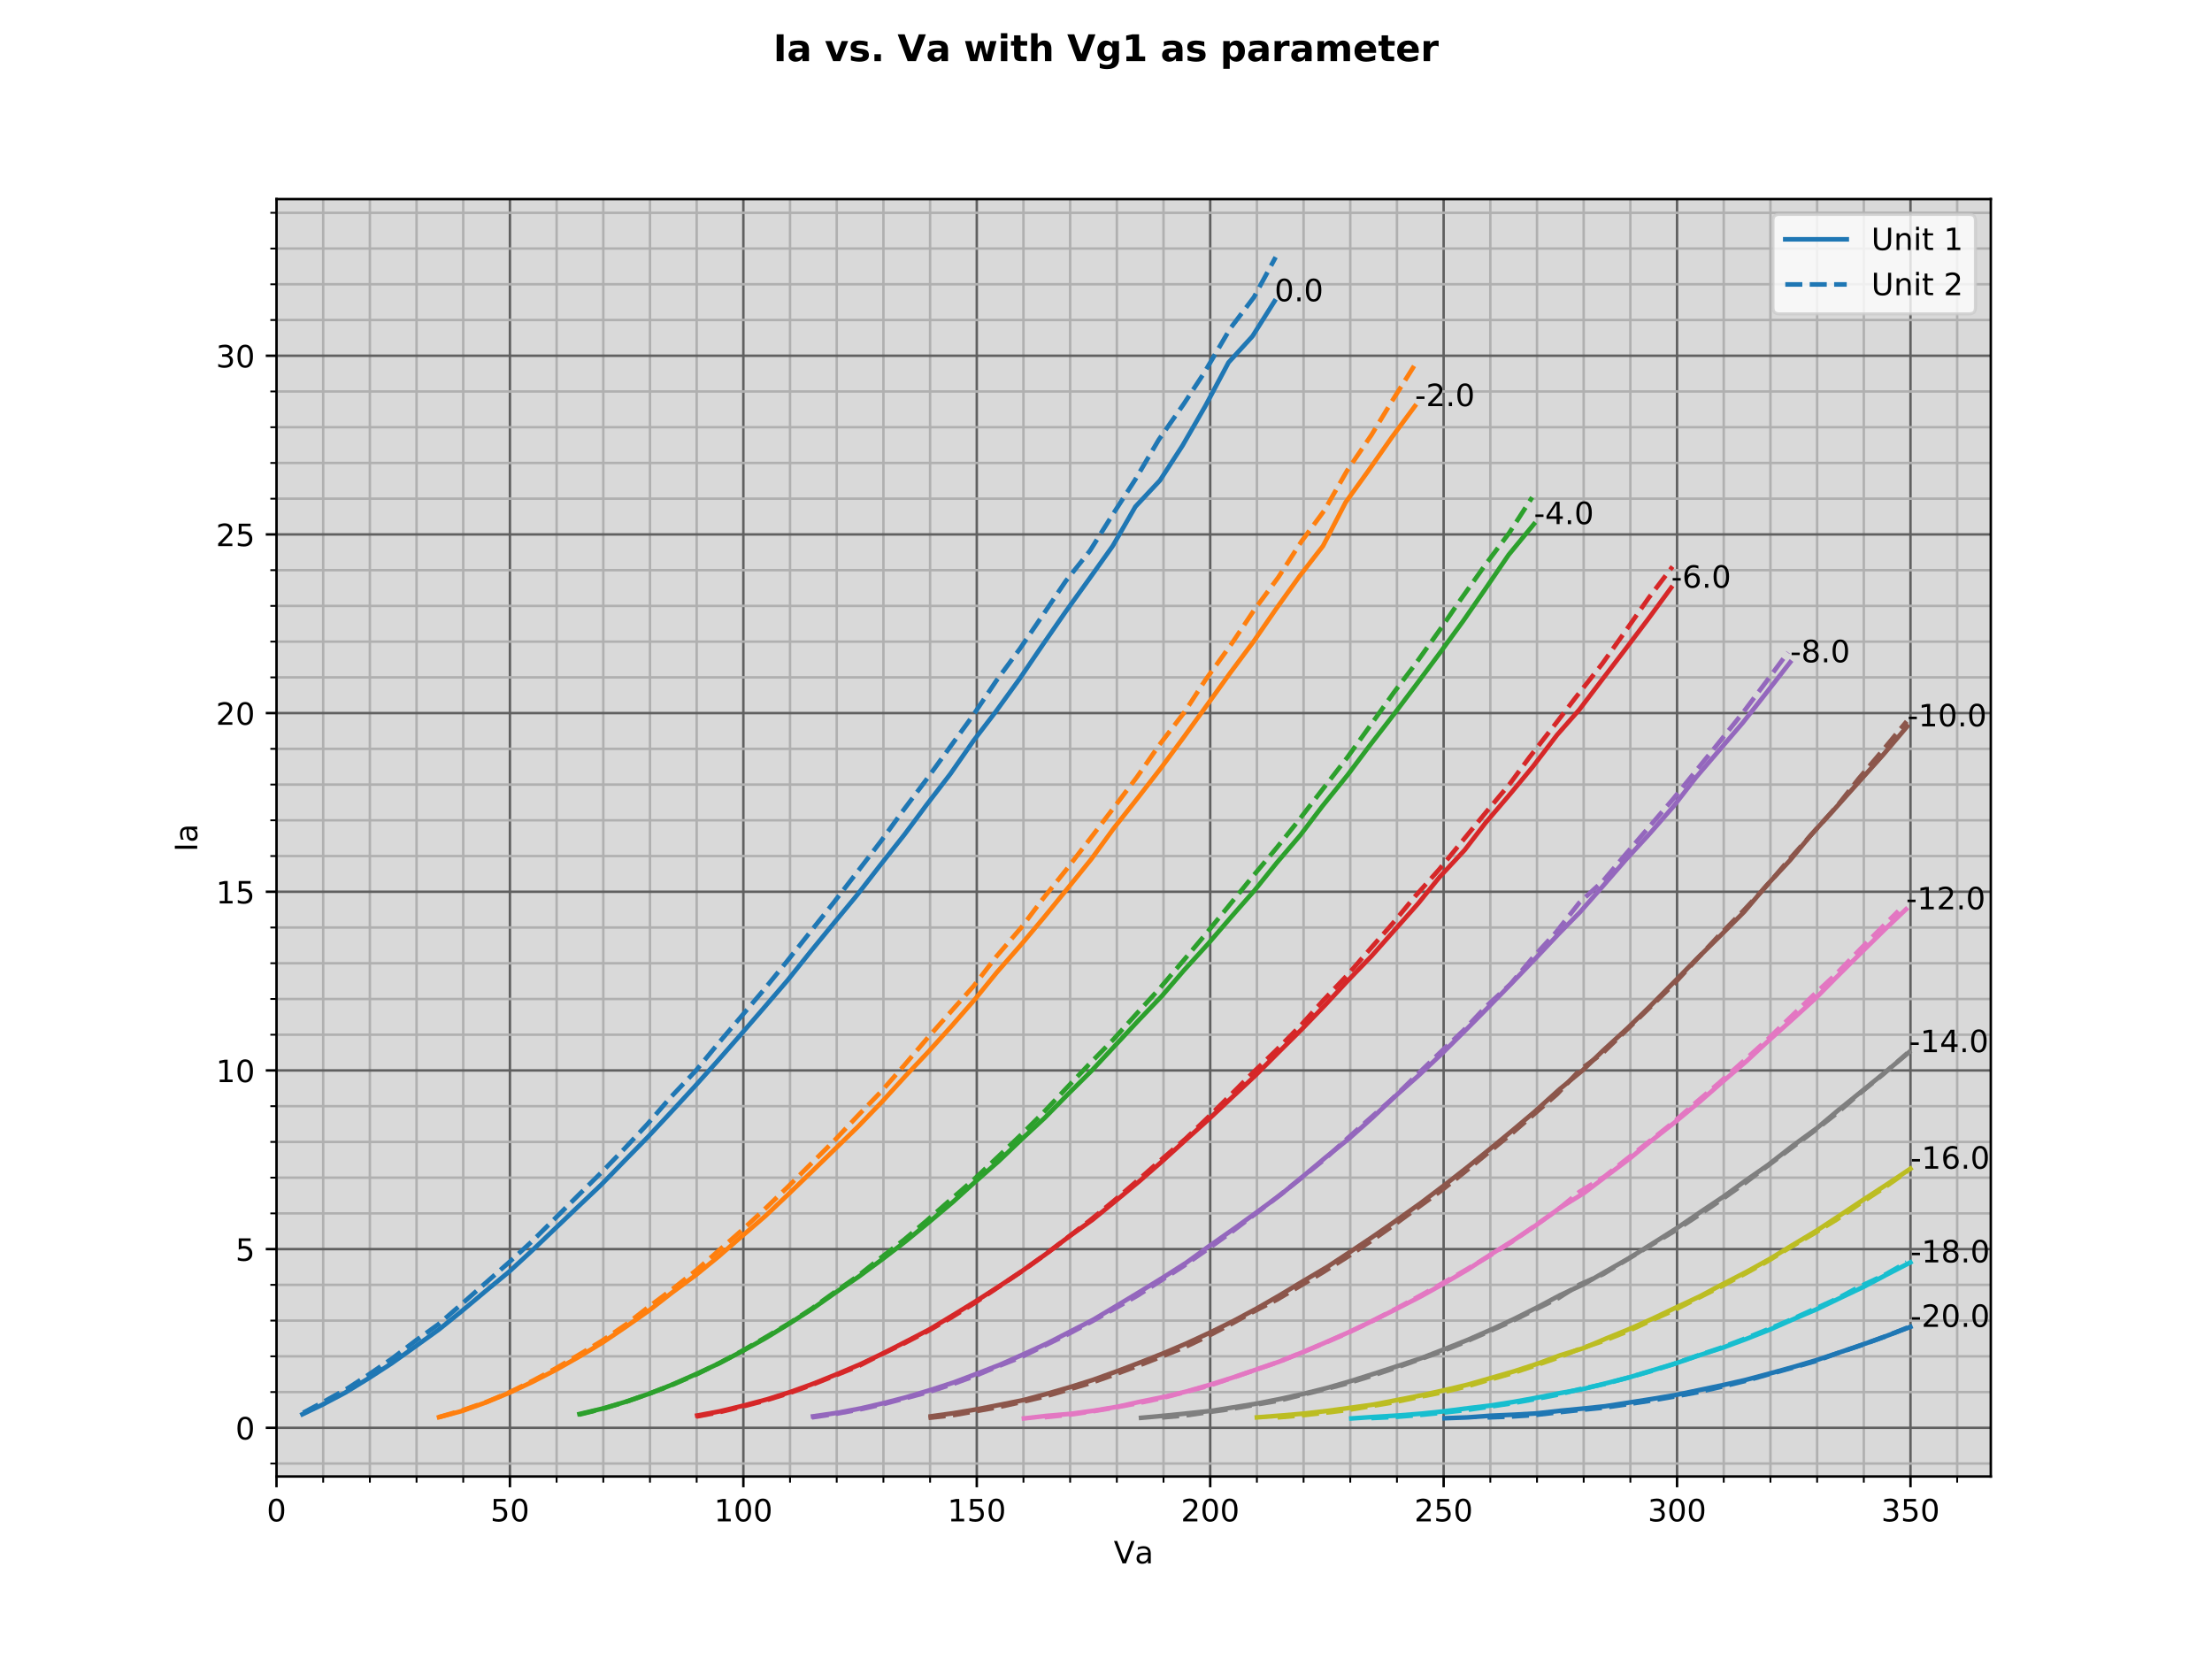
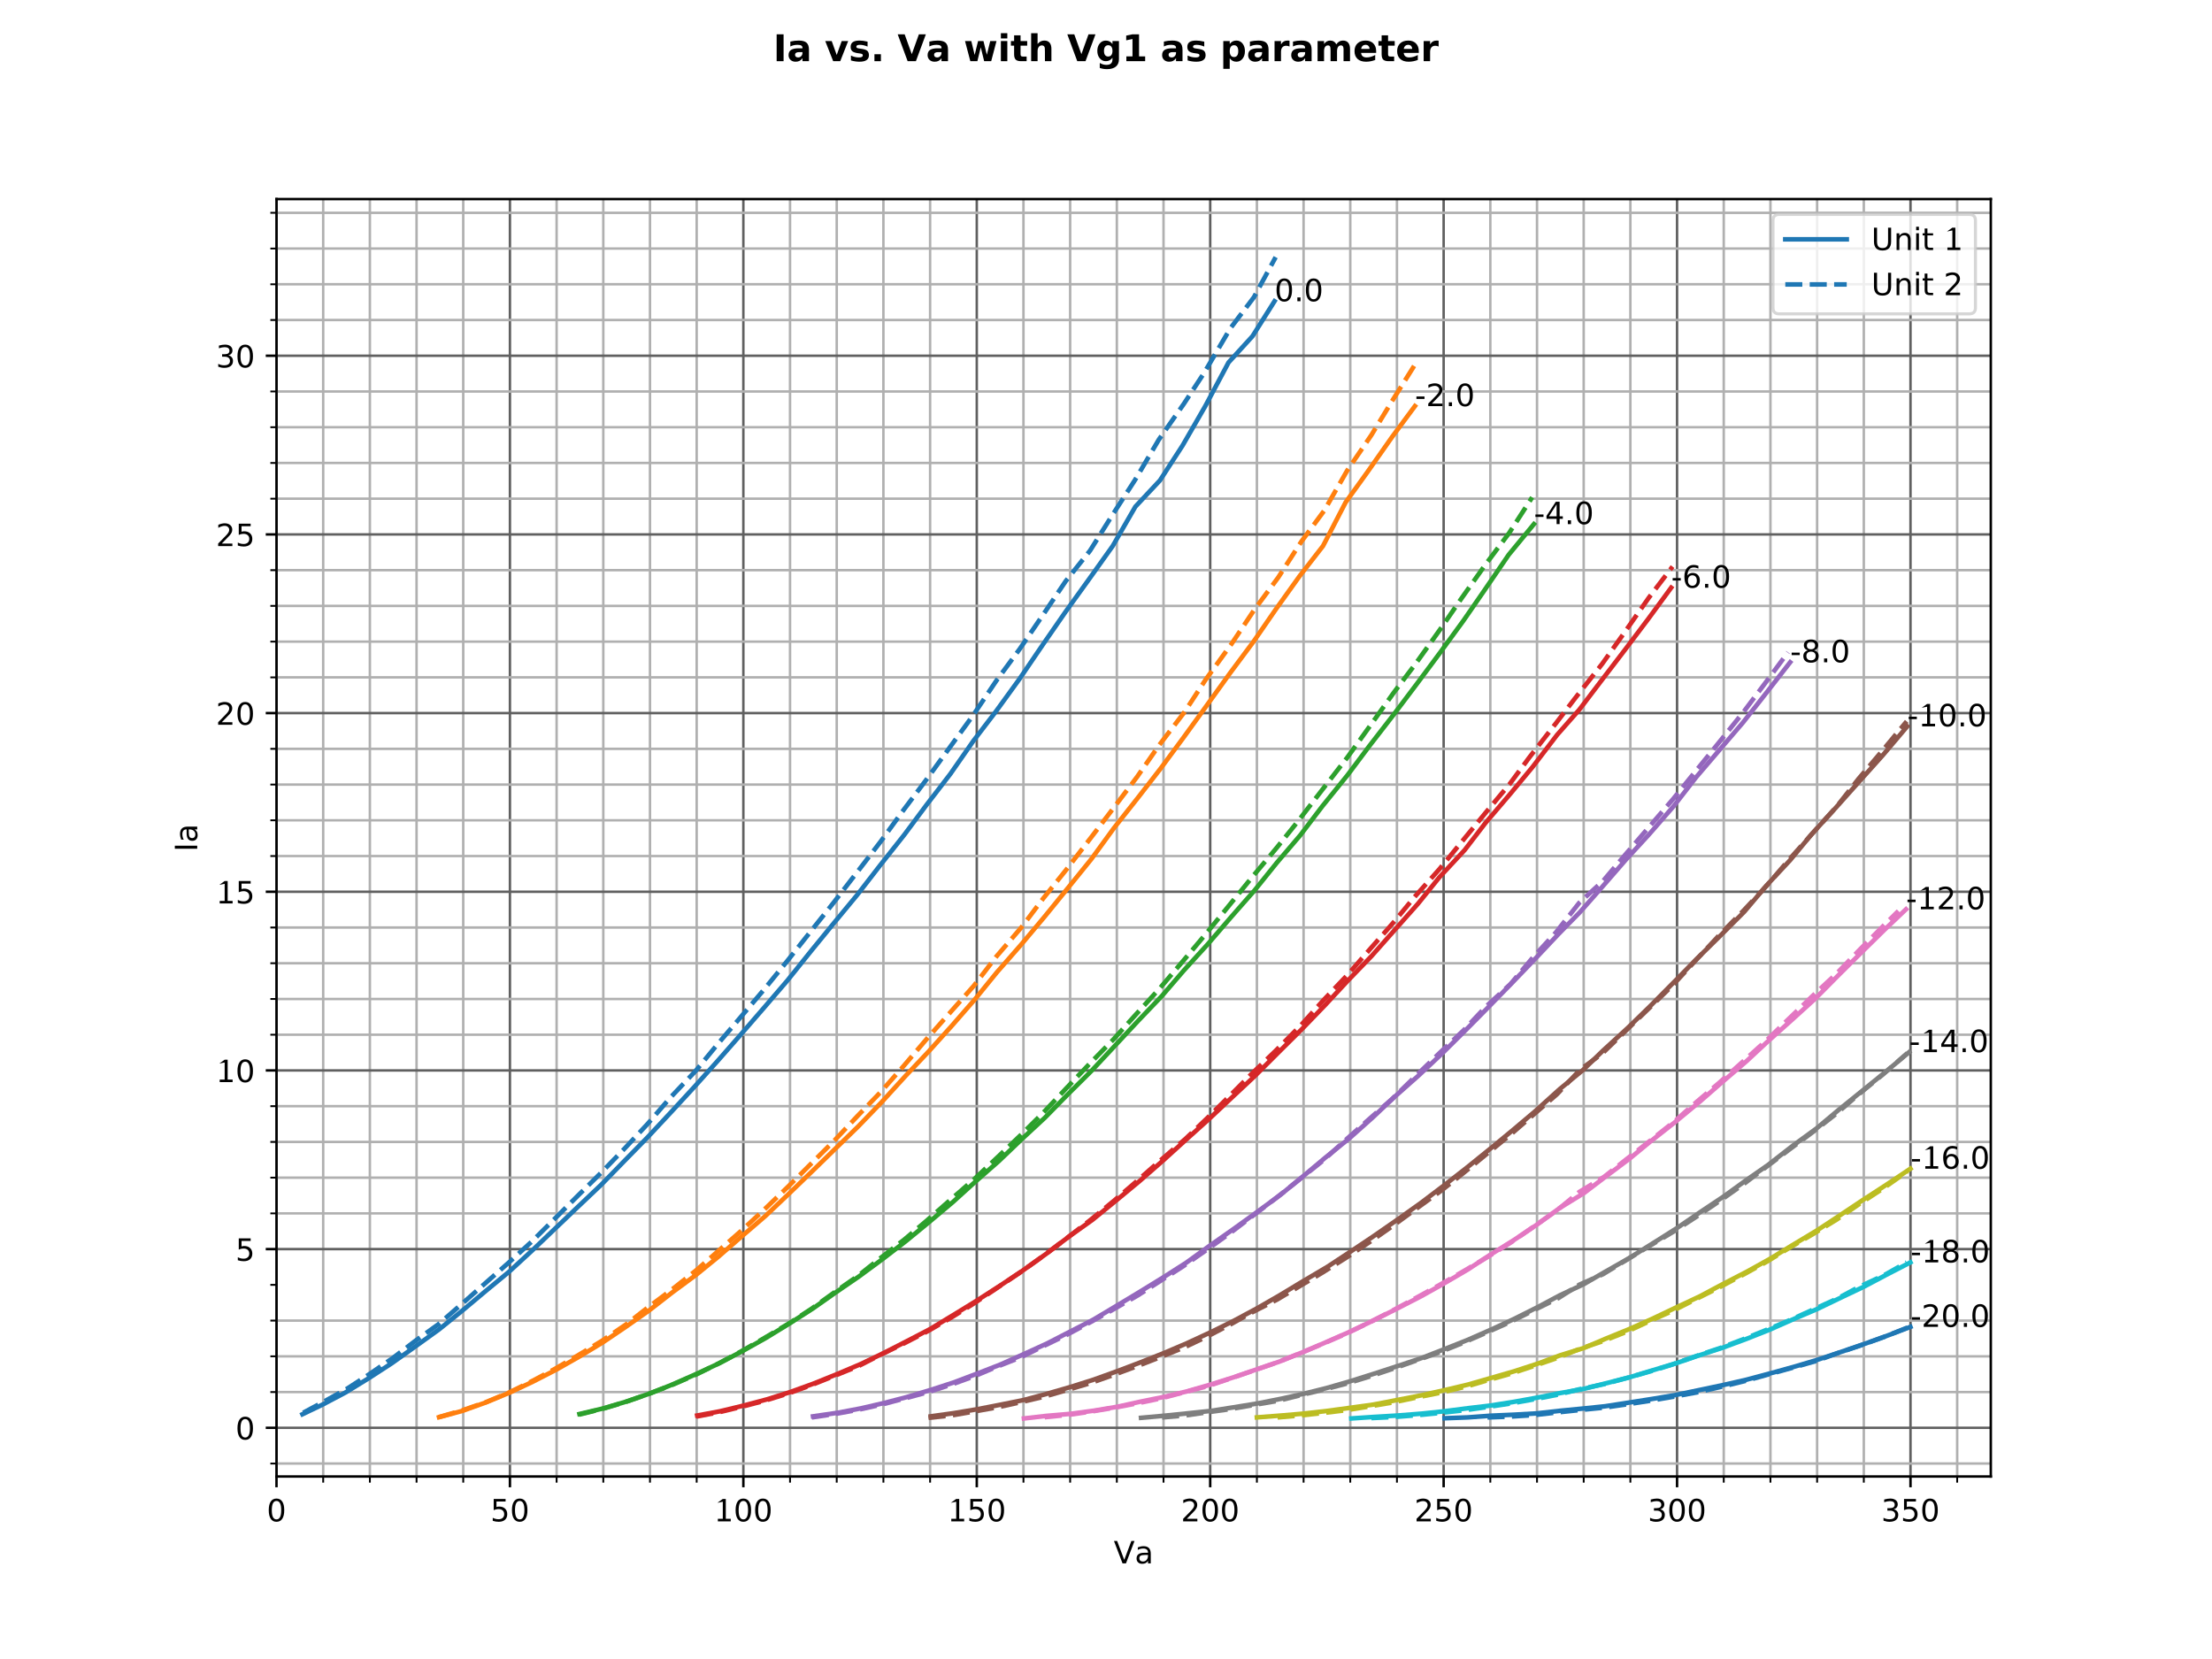
<svg xmlns="http://www.w3.org/2000/svg" xmlns:xlink="http://www.w3.org/1999/xlink" height="540pt" version="1.1" viewBox="0 0 720 540" width="720pt">
  <defs>
    <style type="text/css">
*{stroke-linecap:butt;stroke-linejoin:round;}
  </style>
  </defs>
  <g id="figure_1">
    <g id="patch_1">
      <path d="M 0 540  L 720 540  L 720 0  L 0 0  z " style="fill:#ffffff;" />
    </g>
    <g id="axes_1">
      <g id="patch_2">
-         <path d="M 90 480.6  L 648 480.6  L 648 64.8  L 90 64.8  z " style="fill:#d9d9d9;" />
-       </g>
+         </g>
      <g id="matplotlib.axis_1">
        <g id="xtick_1">
          <g id="line2d_1">
            <path clip-path="url(#p0430e09b2c)" d="M 90 480.6  L 90 64.8  " style="fill:none;stroke:#606060;stroke-linecap:square;stroke-width:0.8;" />
          </g>
          <g id="line2d_2">
            <defs>
              <path d="M 0 0  L 0 3.5  " id="m0b8ae0e63b" style="stroke:#000000;stroke-width:0.8;" />
            </defs>
            <g>
              <use style="stroke:#000000;stroke-width:0.8;" x="90" xlink:href="#m0b8ae0e63b" y="480.6" />
            </g>
          </g>
          <g id="text_1">
            <defs>
              <path d="M 31.781 66.406  Q 24.172 66.406 20.328 58.906  Q 16.5 51.422 16.5 36.375  Q 16.5 21.391 20.328 13.891  Q 24.172 6.391 31.781 6.391  Q 39.453 6.391 43.281 13.891  Q 47.125 21.391 47.125 36.375  Q 47.125 51.422 43.281 58.906  Q 39.453 66.406 31.781 66.406  z M 31.781 74.219  Q 44.047 74.219 50.516 64.516  Q 56.984 54.828 56.984 36.375  Q 56.984 17.969 50.516 8.266  Q 44.047 -1.422 31.781 -1.422  Q 19.531 -1.422 13.062 8.266  Q 6.594 17.969 6.594 36.375  Q 6.594 54.828 13.062 64.516  Q 19.531 74.219 31.781 74.219  z " id="DejaVuSans-30" />
            </defs>
            <g transform="translate(86.819 495.198)scale(0.1 -0.1)">
              <use xlink:href="#DejaVuSans-30" />
            </g>
          </g>
        </g>
        <g id="xtick_2">
          <g id="line2d_3">
            <path clip-path="url(#p0430e09b2c)" d="M 165.98 480.6  L 165.98 64.8  " style="fill:none;stroke:#606060;stroke-linecap:square;stroke-width:0.8;" />
          </g>
          <g id="line2d_4">
            <g>
              <use style="stroke:#000000;stroke-width:0.8;" x="165.98" xlink:href="#m0b8ae0e63b" y="480.6" />
            </g>
          </g>
          <g id="text_2">
            <defs>
              <path d="M 10.797 72.906  L 49.516 72.906  L 49.516 64.594  L 19.828 64.594  L 19.828 46.734  Q 21.969 47.469 24.109 47.828  Q 26.266 48.188 28.422 48.188  Q 40.625 48.188 47.75 41.5  Q 54.891 34.812 54.891 23.391  Q 54.891 11.625 47.562 5.094  Q 40.234 -1.422 26.906 -1.422  Q 22.312 -1.422 17.547 -0.641  Q 12.797 0.141 7.719 1.703  L 7.719 11.625  Q 12.109 9.234 16.797 8.062  Q 21.484 6.891 26.703 6.891  Q 35.156 6.891 40.078 11.328  Q 45.016 15.766 45.016 23.391  Q 45.016 31 40.078 35.438  Q 35.156 39.891 26.703 39.891  Q 22.75 39.891 18.812 39.016  Q 14.891 38.141 10.797 36.281  z " id="DejaVuSans-35" />
            </defs>
            <g transform="translate(159.618 495.198)scale(0.1 -0.1)">
              <use xlink:href="#DejaVuSans-35" />
              <use x="63.623" xlink:href="#DejaVuSans-30" />
            </g>
          </g>
        </g>
        <g id="xtick_3">
          <g id="line2d_5">
            <path clip-path="url(#p0430e09b2c)" d="M 241.96 480.6  L 241.96 64.8  " style="fill:none;stroke:#606060;stroke-linecap:square;stroke-width:0.8;" />
          </g>
          <g id="line2d_6">
            <g>
              <use style="stroke:#000000;stroke-width:0.8;" x="241.96" xlink:href="#m0b8ae0e63b" y="480.6" />
            </g>
          </g>
          <g id="text_3">
            <defs>
-               <path d="M 12.406 8.297  L 28.516 8.297  L 28.516 63.922  L 10.984 60.406  L 10.984 69.391  L 28.422 72.906  L 38.281 72.906  L 38.281 8.297  L 54.391 8.297  L 54.391 0  L 12.406 0  z " id="DejaVuSans-31" />
+               <path d="M 12.406 8.297  L 28.516 8.297  L 28.516 63.922  L 10.984 60.406  L 28.422 72.906  L 38.281 72.906  L 38.281 8.297  L 54.391 8.297  L 54.391 0  L 12.406 0  z " id="DejaVuSans-31" />
            </defs>
            <g transform="translate(232.416 495.198)scale(0.1 -0.1)">
              <use xlink:href="#DejaVuSans-31" />
              <use x="63.623" xlink:href="#DejaVuSans-30" />
              <use x="127.246" xlink:href="#DejaVuSans-30" />
            </g>
          </g>
        </g>
        <g id="xtick_4">
          <g id="line2d_7">
            <path clip-path="url(#p0430e09b2c)" d="M 317.94 480.6  L 317.94 64.8  " style="fill:none;stroke:#606060;stroke-linecap:square;stroke-width:0.8;" />
          </g>
          <g id="line2d_8">
            <g>
              <use style="stroke:#000000;stroke-width:0.8;" x="317.94" xlink:href="#m0b8ae0e63b" y="480.6" />
            </g>
          </g>
          <g id="text_4">
            <g transform="translate(308.396 495.198)scale(0.1 -0.1)">
              <use xlink:href="#DejaVuSans-31" />
              <use x="63.623" xlink:href="#DejaVuSans-35" />
              <use x="127.246" xlink:href="#DejaVuSans-30" />
            </g>
          </g>
        </g>
        <g id="xtick_5">
          <g id="line2d_9">
            <path clip-path="url(#p0430e09b2c)" d="M 393.92 480.6  L 393.92 64.8  " style="fill:none;stroke:#606060;stroke-linecap:square;stroke-width:0.8;" />
          </g>
          <g id="line2d_10">
            <g>
              <use style="stroke:#000000;stroke-width:0.8;" x="393.92" xlink:href="#m0b8ae0e63b" y="480.6" />
            </g>
          </g>
          <g id="text_5">
            <defs>
              <path d="M 19.188 8.297  L 53.609 8.297  L 53.609 0  L 7.328 0  L 7.328 8.297  Q 12.938 14.109 22.625 23.891  Q 32.328 33.688 34.812 36.531  Q 39.547 41.844 41.422 45.531  Q 43.312 49.219 43.312 52.781  Q 43.312 58.594 39.234 62.25  Q 35.156 65.922 28.609 65.922  Q 23.969 65.922 18.812 64.312  Q 13.672 62.703 7.812 59.422  L 7.812 69.391  Q 13.766 71.781 18.938 73  Q 24.125 74.219 28.422 74.219  Q 39.75 74.219 46.484 68.547  Q 53.219 62.891 53.219 53.422  Q 53.219 48.922 51.531 44.891  Q 49.859 40.875 45.406 35.406  Q 44.188 33.984 37.641 27.219  Q 31.109 20.453 19.188 8.297  z " id="DejaVuSans-32" />
            </defs>
            <g transform="translate(384.376 495.198)scale(0.1 -0.1)">
              <use xlink:href="#DejaVuSans-32" />
              <use x="63.623" xlink:href="#DejaVuSans-30" />
              <use x="127.246" xlink:href="#DejaVuSans-30" />
            </g>
          </g>
        </g>
        <g id="xtick_6">
          <g id="line2d_11">
            <path clip-path="url(#p0430e09b2c)" d="M 469.9 480.6  L 469.9 64.8  " style="fill:none;stroke:#606060;stroke-linecap:square;stroke-width:0.8;" />
          </g>
          <g id="line2d_12">
            <g>
              <use style="stroke:#000000;stroke-width:0.8;" x="469.9" xlink:href="#m0b8ae0e63b" y="480.6" />
            </g>
          </g>
          <g id="text_6">
            <g transform="translate(460.356 495.198)scale(0.1 -0.1)">
              <use xlink:href="#DejaVuSans-32" />
              <use x="63.623" xlink:href="#DejaVuSans-35" />
              <use x="127.246" xlink:href="#DejaVuSans-30" />
            </g>
          </g>
        </g>
        <g id="xtick_7">
          <g id="line2d_13">
            <path clip-path="url(#p0430e09b2c)" d="M 545.88 480.6  L 545.88 64.8  " style="fill:none;stroke:#606060;stroke-linecap:square;stroke-width:0.8;" />
          </g>
          <g id="line2d_14">
            <g>
              <use style="stroke:#000000;stroke-width:0.8;" x="545.88" xlink:href="#m0b8ae0e63b" y="480.6" />
            </g>
          </g>
          <g id="text_7">
            <defs>
              <path d="M 40.578 39.312  Q 47.656 37.797 51.625 33  Q 55.609 28.219 55.609 21.188  Q 55.609 10.406 48.188 4.484  Q 40.766 -1.422 27.094 -1.422  Q 22.516 -1.422 17.656 -0.516  Q 12.797 0.391 7.625 2.203  L 7.625 11.719  Q 11.719 9.328 16.594 8.109  Q 21.484 6.891 26.812 6.891  Q 36.078 6.891 40.938 10.547  Q 45.797 14.203 45.797 21.188  Q 45.797 27.641 41.281 31.266  Q 36.766 34.906 28.719 34.906  L 20.219 34.906  L 20.219 43.016  L 29.109 43.016  Q 36.375 43.016 40.234 45.922  Q 44.094 48.828 44.094 54.297  Q 44.094 59.906 40.109 62.906  Q 36.141 65.922 28.719 65.922  Q 24.656 65.922 20.016 65.031  Q 15.375 64.156 9.812 62.312  L 9.812 71.094  Q 15.438 72.656 20.344 73.438  Q 25.25 74.219 29.594 74.219  Q 40.828 74.219 47.359 69.109  Q 53.906 64.016 53.906 55.328  Q 53.906 49.266 50.438 45.094  Q 46.969 40.922 40.578 39.312  z " id="DejaVuSans-33" />
            </defs>
            <g transform="translate(536.336 495.198)scale(0.1 -0.1)">
              <use xlink:href="#DejaVuSans-33" />
              <use x="63.623" xlink:href="#DejaVuSans-30" />
              <use x="127.246" xlink:href="#DejaVuSans-30" />
            </g>
          </g>
        </g>
        <g id="xtick_8">
          <g id="line2d_15">
            <path clip-path="url(#p0430e09b2c)" d="M 621.86 480.6  L 621.86 64.8  " style="fill:none;stroke:#606060;stroke-linecap:square;stroke-width:0.8;" />
          </g>
          <g id="line2d_16">
            <g>
              <use style="stroke:#000000;stroke-width:0.8;" x="621.86" xlink:href="#m0b8ae0e63b" y="480.6" />
            </g>
          </g>
          <g id="text_8">
            <g transform="translate(612.316 495.198)scale(0.1 -0.1)">
              <use xlink:href="#DejaVuSans-33" />
              <use x="63.623" xlink:href="#DejaVuSans-35" />
              <use x="127.246" xlink:href="#DejaVuSans-30" />
            </g>
          </g>
        </g>
        <g id="xtick_9">
          <g id="line2d_17">
            <path clip-path="url(#p0430e09b2c)" d="M 105.196 480.6  L 105.196 64.8  " style="fill:none;stroke:#b0b0b0;stroke-linecap:square;stroke-width:0.8;" />
          </g>
          <g id="line2d_18">
            <defs>
              <path d="M 0 0  L 0 2  " id="mfb8311e60e" style="stroke:#000000;stroke-width:0.6;" />
            </defs>
            <g>
              <use style="stroke:#000000;stroke-width:0.6;" x="105.196" xlink:href="#mfb8311e60e" y="480.6" />
            </g>
          </g>
        </g>
        <g id="xtick_10">
          <g id="line2d_19">
            <path clip-path="url(#p0430e09b2c)" d="M 120.392 480.6  L 120.392 64.8  " style="fill:none;stroke:#b0b0b0;stroke-linecap:square;stroke-width:0.8;" />
          </g>
          <g id="line2d_20">
            <g>
              <use style="stroke:#000000;stroke-width:0.6;" x="120.392" xlink:href="#mfb8311e60e" y="480.6" />
            </g>
          </g>
        </g>
        <g id="xtick_11">
          <g id="line2d_21">
            <path clip-path="url(#p0430e09b2c)" d="M 135.588 480.6  L 135.588 64.8  " style="fill:none;stroke:#b0b0b0;stroke-linecap:square;stroke-width:0.8;" />
          </g>
          <g id="line2d_22">
            <g>
              <use style="stroke:#000000;stroke-width:0.6;" x="135.588" xlink:href="#mfb8311e60e" y="480.6" />
            </g>
          </g>
        </g>
        <g id="xtick_12">
          <g id="line2d_23">
            <path clip-path="url(#p0430e09b2c)" d="M 150.784 480.6  L 150.784 64.8  " style="fill:none;stroke:#b0b0b0;stroke-linecap:square;stroke-width:0.8;" />
          </g>
          <g id="line2d_24">
            <g>
              <use style="stroke:#000000;stroke-width:0.6;" x="150.784" xlink:href="#mfb8311e60e" y="480.6" />
            </g>
          </g>
        </g>
        <g id="xtick_13">
          <g id="line2d_25">
            <path clip-path="url(#p0430e09b2c)" d="M 181.176 480.6  L 181.176 64.8  " style="fill:none;stroke:#b0b0b0;stroke-linecap:square;stroke-width:0.8;" />
          </g>
          <g id="line2d_26">
            <g>
              <use style="stroke:#000000;stroke-width:0.6;" x="181.176" xlink:href="#mfb8311e60e" y="480.6" />
            </g>
          </g>
        </g>
        <g id="xtick_14">
          <g id="line2d_27">
            <path clip-path="url(#p0430e09b2c)" d="M 196.372 480.6  L 196.372 64.8  " style="fill:none;stroke:#b0b0b0;stroke-linecap:square;stroke-width:0.8;" />
          </g>
          <g id="line2d_28">
            <g>
              <use style="stroke:#000000;stroke-width:0.6;" x="196.372" xlink:href="#mfb8311e60e" y="480.6" />
            </g>
          </g>
        </g>
        <g id="xtick_15">
          <g id="line2d_29">
            <path clip-path="url(#p0430e09b2c)" d="M 211.568 480.6  L 211.568 64.8  " style="fill:none;stroke:#b0b0b0;stroke-linecap:square;stroke-width:0.8;" />
          </g>
          <g id="line2d_30">
            <g>
              <use style="stroke:#000000;stroke-width:0.6;" x="211.568" xlink:href="#mfb8311e60e" y="480.6" />
            </g>
          </g>
        </g>
        <g id="xtick_16">
          <g id="line2d_31">
            <path clip-path="url(#p0430e09b2c)" d="M 226.764 480.6  L 226.764 64.8  " style="fill:none;stroke:#b0b0b0;stroke-linecap:square;stroke-width:0.8;" />
          </g>
          <g id="line2d_32">
            <g>
              <use style="stroke:#000000;stroke-width:0.6;" x="226.764" xlink:href="#mfb8311e60e" y="480.6" />
            </g>
          </g>
        </g>
        <g id="xtick_17">
          <g id="line2d_33">
            <path clip-path="url(#p0430e09b2c)" d="M 257.156 480.6  L 257.156 64.8  " style="fill:none;stroke:#b0b0b0;stroke-linecap:square;stroke-width:0.8;" />
          </g>
          <g id="line2d_34">
            <g>
              <use style="stroke:#000000;stroke-width:0.6;" x="257.156" xlink:href="#mfb8311e60e" y="480.6" />
            </g>
          </g>
        </g>
        <g id="xtick_18">
          <g id="line2d_35">
            <path clip-path="url(#p0430e09b2c)" d="M 272.352 480.6  L 272.352 64.8  " style="fill:none;stroke:#b0b0b0;stroke-linecap:square;stroke-width:0.8;" />
          </g>
          <g id="line2d_36">
            <g>
              <use style="stroke:#000000;stroke-width:0.6;" x="272.352" xlink:href="#mfb8311e60e" y="480.6" />
            </g>
          </g>
        </g>
        <g id="xtick_19">
          <g id="line2d_37">
            <path clip-path="url(#p0430e09b2c)" d="M 287.548 480.6  L 287.548 64.8  " style="fill:none;stroke:#b0b0b0;stroke-linecap:square;stroke-width:0.8;" />
          </g>
          <g id="line2d_38">
            <g>
              <use style="stroke:#000000;stroke-width:0.6;" x="287.548" xlink:href="#mfb8311e60e" y="480.6" />
            </g>
          </g>
        </g>
        <g id="xtick_20">
          <g id="line2d_39">
            <path clip-path="url(#p0430e09b2c)" d="M 302.744 480.6  L 302.744 64.8  " style="fill:none;stroke:#b0b0b0;stroke-linecap:square;stroke-width:0.8;" />
          </g>
          <g id="line2d_40">
            <g>
              <use style="stroke:#000000;stroke-width:0.6;" x="302.744" xlink:href="#mfb8311e60e" y="480.6" />
            </g>
          </g>
        </g>
        <g id="xtick_21">
          <g id="line2d_41">
            <path clip-path="url(#p0430e09b2c)" d="M 333.136 480.6  L 333.136 64.8  " style="fill:none;stroke:#b0b0b0;stroke-linecap:square;stroke-width:0.8;" />
          </g>
          <g id="line2d_42">
            <g>
              <use style="stroke:#000000;stroke-width:0.6;" x="333.136" xlink:href="#mfb8311e60e" y="480.6" />
            </g>
          </g>
        </g>
        <g id="xtick_22">
          <g id="line2d_43">
            <path clip-path="url(#p0430e09b2c)" d="M 348.332 480.6  L 348.332 64.8  " style="fill:none;stroke:#b0b0b0;stroke-linecap:square;stroke-width:0.8;" />
          </g>
          <g id="line2d_44">
            <g>
              <use style="stroke:#000000;stroke-width:0.6;" x="348.332" xlink:href="#mfb8311e60e" y="480.6" />
            </g>
          </g>
        </g>
        <g id="xtick_23">
          <g id="line2d_45">
            <path clip-path="url(#p0430e09b2c)" d="M 363.528 480.6  L 363.528 64.8  " style="fill:none;stroke:#b0b0b0;stroke-linecap:square;stroke-width:0.8;" />
          </g>
          <g id="line2d_46">
            <g>
              <use style="stroke:#000000;stroke-width:0.6;" x="363.528" xlink:href="#mfb8311e60e" y="480.6" />
            </g>
          </g>
        </g>
        <g id="xtick_24">
          <g id="line2d_47">
            <path clip-path="url(#p0430e09b2c)" d="M 378.724 480.6  L 378.724 64.8  " style="fill:none;stroke:#b0b0b0;stroke-linecap:square;stroke-width:0.8;" />
          </g>
          <g id="line2d_48">
            <g>
              <use style="stroke:#000000;stroke-width:0.6;" x="378.724" xlink:href="#mfb8311e60e" y="480.6" />
            </g>
          </g>
        </g>
        <g id="xtick_25">
          <g id="line2d_49">
            <path clip-path="url(#p0430e09b2c)" d="M 409.116 480.6  L 409.116 64.8  " style="fill:none;stroke:#b0b0b0;stroke-linecap:square;stroke-width:0.8;" />
          </g>
          <g id="line2d_50">
            <g>
              <use style="stroke:#000000;stroke-width:0.6;" x="409.116" xlink:href="#mfb8311e60e" y="480.6" />
            </g>
          </g>
        </g>
        <g id="xtick_26">
          <g id="line2d_51">
            <path clip-path="url(#p0430e09b2c)" d="M 424.312 480.6  L 424.312 64.8  " style="fill:none;stroke:#b0b0b0;stroke-linecap:square;stroke-width:0.8;" />
          </g>
          <g id="line2d_52">
            <g>
              <use style="stroke:#000000;stroke-width:0.6;" x="424.312" xlink:href="#mfb8311e60e" y="480.6" />
            </g>
          </g>
        </g>
        <g id="xtick_27">
          <g id="line2d_53">
            <path clip-path="url(#p0430e09b2c)" d="M 439.508 480.6  L 439.508 64.8  " style="fill:none;stroke:#b0b0b0;stroke-linecap:square;stroke-width:0.8;" />
          </g>
          <g id="line2d_54">
            <g>
              <use style="stroke:#000000;stroke-width:0.6;" x="439.508" xlink:href="#mfb8311e60e" y="480.6" />
            </g>
          </g>
        </g>
        <g id="xtick_28">
          <g id="line2d_55">
            <path clip-path="url(#p0430e09b2c)" d="M 454.704 480.6  L 454.704 64.8  " style="fill:none;stroke:#b0b0b0;stroke-linecap:square;stroke-width:0.8;" />
          </g>
          <g id="line2d_56">
            <g>
              <use style="stroke:#000000;stroke-width:0.6;" x="454.704" xlink:href="#mfb8311e60e" y="480.6" />
            </g>
          </g>
        </g>
        <g id="xtick_29">
          <g id="line2d_57">
            <path clip-path="url(#p0430e09b2c)" d="M 485.096 480.6  L 485.096 64.8  " style="fill:none;stroke:#b0b0b0;stroke-linecap:square;stroke-width:0.8;" />
          </g>
          <g id="line2d_58">
            <g>
              <use style="stroke:#000000;stroke-width:0.6;" x="485.096" xlink:href="#mfb8311e60e" y="480.6" />
            </g>
          </g>
        </g>
        <g id="xtick_30">
          <g id="line2d_59">
            <path clip-path="url(#p0430e09b2c)" d="M 500.292 480.6  L 500.292 64.8  " style="fill:none;stroke:#b0b0b0;stroke-linecap:square;stroke-width:0.8;" />
          </g>
          <g id="line2d_60">
            <g>
              <use style="stroke:#000000;stroke-width:0.6;" x="500.292" xlink:href="#mfb8311e60e" y="480.6" />
            </g>
          </g>
        </g>
        <g id="xtick_31">
          <g id="line2d_61">
            <path clip-path="url(#p0430e09b2c)" d="M 515.488 480.6  L 515.488 64.8  " style="fill:none;stroke:#b0b0b0;stroke-linecap:square;stroke-width:0.8;" />
          </g>
          <g id="line2d_62">
            <g>
              <use style="stroke:#000000;stroke-width:0.6;" x="515.488" xlink:href="#mfb8311e60e" y="480.6" />
            </g>
          </g>
        </g>
        <g id="xtick_32">
          <g id="line2d_63">
            <path clip-path="url(#p0430e09b2c)" d="M 530.684 480.6  L 530.684 64.8  " style="fill:none;stroke:#b0b0b0;stroke-linecap:square;stroke-width:0.8;" />
          </g>
          <g id="line2d_64">
            <g>
              <use style="stroke:#000000;stroke-width:0.6;" x="530.684" xlink:href="#mfb8311e60e" y="480.6" />
            </g>
          </g>
        </g>
        <g id="xtick_33">
          <g id="line2d_65">
            <path clip-path="url(#p0430e09b2c)" d="M 561.076 480.6  L 561.076 64.8  " style="fill:none;stroke:#b0b0b0;stroke-linecap:square;stroke-width:0.8;" />
          </g>
          <g id="line2d_66">
            <g>
              <use style="stroke:#000000;stroke-width:0.6;" x="561.076" xlink:href="#mfb8311e60e" y="480.6" />
            </g>
          </g>
        </g>
        <g id="xtick_34">
          <g id="line2d_67">
            <path clip-path="url(#p0430e09b2c)" d="M 576.272 480.6  L 576.272 64.8  " style="fill:none;stroke:#b0b0b0;stroke-linecap:square;stroke-width:0.8;" />
          </g>
          <g id="line2d_68">
            <g>
              <use style="stroke:#000000;stroke-width:0.6;" x="576.272" xlink:href="#mfb8311e60e" y="480.6" />
            </g>
          </g>
        </g>
        <g id="xtick_35">
          <g id="line2d_69">
            <path clip-path="url(#p0430e09b2c)" d="M 591.468 480.6  L 591.468 64.8  " style="fill:none;stroke:#b0b0b0;stroke-linecap:square;stroke-width:0.8;" />
          </g>
          <g id="line2d_70">
            <g>
              <use style="stroke:#000000;stroke-width:0.6;" x="591.468" xlink:href="#mfb8311e60e" y="480.6" />
            </g>
          </g>
        </g>
        <g id="xtick_36">
          <g id="line2d_71">
            <path clip-path="url(#p0430e09b2c)" d="M 606.664 480.6  L 606.664 64.8  " style="fill:none;stroke:#b0b0b0;stroke-linecap:square;stroke-width:0.8;" />
          </g>
          <g id="line2d_72">
            <g>
              <use style="stroke:#000000;stroke-width:0.6;" x="606.664" xlink:href="#mfb8311e60e" y="480.6" />
            </g>
          </g>
        </g>
        <g id="xtick_37">
          <g id="line2d_73">
            <path clip-path="url(#p0430e09b2c)" d="M 637.056 480.6  L 637.056 64.8  " style="fill:none;stroke:#b0b0b0;stroke-linecap:square;stroke-width:0.8;" />
          </g>
          <g id="line2d_74">
            <g>
              <use style="stroke:#000000;stroke-width:0.6;" x="637.056" xlink:href="#mfb8311e60e" y="480.6" />
            </g>
          </g>
        </g>
        <g id="text_9">
          <defs>
            <path d="M 28.609 0  L 0.781 72.906  L 11.078 72.906  L 34.188 11.531  L 57.328 72.906  L 67.578 72.906  L 39.797 0  z " id="DejaVuSans-56" />
            <path d="M 34.281 27.484  Q 23.391 27.484 19.188 25  Q 14.984 22.516 14.984 16.5  Q 14.984 11.719 18.141 8.906  Q 21.297 6.109 26.703 6.109  Q 34.188 6.109 38.703 11.406  Q 43.219 16.703 43.219 25.484  L 43.219 27.484  z M 52.203 31.203  L 52.203 0  L 43.219 0  L 43.219 8.297  Q 40.141 3.328 35.547 0.953  Q 30.953 -1.422 24.312 -1.422  Q 15.922 -1.422 10.953 3.297  Q 6 8.016 6 15.922  Q 6 25.141 12.172 29.828  Q 18.359 34.516 30.609 34.516  L 43.219 34.516  L 43.219 35.406  Q 43.219 41.609 39.141 45  Q 35.062 48.391 27.688 48.391  Q 23 48.391 18.547 47.266  Q 14.109 46.141 10.016 43.891  L 10.016 52.203  Q 14.938 54.109 19.578 55.047  Q 24.219 56 28.609 56  Q 40.484 56 46.344 49.844  Q 52.203 43.703 52.203 31.203  z " id="DejaVuSans-61" />
          </defs>
          <g transform="translate(362.521 508.877)scale(0.1 -0.1)">
            <use xlink:href="#DejaVuSans-56" />
            <use x="68.299" xlink:href="#DejaVuSans-61" />
          </g>
        </g>
      </g>
      <g id="matplotlib.axis_2">
        <g id="ytick_1">
          <g id="line2d_75">
            <path clip-path="url(#p0430e09b2c)" d="M 90 464.744  L 648 464.744  " style="fill:none;stroke:#606060;stroke-linecap:square;stroke-width:0.8;" />
          </g>
          <g id="line2d_76">
            <defs>
              <path d="M 0 0  L -3.5 0  " id="mb24c5b8076" style="stroke:#000000;stroke-width:0.8;" />
            </defs>
            <g>
              <use style="stroke:#000000;stroke-width:0.8;" x="90" xlink:href="#mb24c5b8076" y="464.744" />
            </g>
          </g>
          <g id="text_10">
            <g transform="translate(76.638 468.543)scale(0.1 -0.1)">
              <use xlink:href="#DejaVuSans-30" />
            </g>
          </g>
        </g>
        <g id="ytick_2">
          <g id="line2d_77">
            <path clip-path="url(#p0430e09b2c)" d="M 90 406.585  L 648 406.585  " style="fill:none;stroke:#606060;stroke-linecap:square;stroke-width:0.8;" />
          </g>
          <g id="line2d_78">
            <g>
              <use style="stroke:#000000;stroke-width:0.8;" x="90" xlink:href="#mb24c5b8076" y="406.585" />
            </g>
          </g>
          <g id="text_11">
            <g transform="translate(76.638 410.385)scale(0.1 -0.1)">
              <use xlink:href="#DejaVuSans-35" />
            </g>
          </g>
        </g>
        <g id="ytick_3">
          <g id="line2d_79">
            <path clip-path="url(#p0430e09b2c)" d="M 90 348.427  L 648 348.427  " style="fill:none;stroke:#606060;stroke-linecap:square;stroke-width:0.8;" />
          </g>
          <g id="line2d_80">
            <g>
              <use style="stroke:#000000;stroke-width:0.8;" x="90" xlink:href="#mb24c5b8076" y="348.427" />
            </g>
          </g>
          <g id="text_12">
            <g transform="translate(70.275 352.227)scale(0.1 -0.1)">
              <use xlink:href="#DejaVuSans-31" />
              <use x="63.623" xlink:href="#DejaVuSans-30" />
            </g>
          </g>
        </g>
        <g id="ytick_4">
          <g id="line2d_81">
            <path clip-path="url(#p0430e09b2c)" d="M 90 290.269  L 648 290.269  " style="fill:none;stroke:#606060;stroke-linecap:square;stroke-width:0.8;" />
          </g>
          <g id="line2d_82">
            <g>
              <use style="stroke:#000000;stroke-width:0.8;" x="90" xlink:href="#mb24c5b8076" y="290.269" />
            </g>
          </g>
          <g id="text_13">
            <g transform="translate(70.275 294.068)scale(0.1 -0.1)">
              <use xlink:href="#DejaVuSans-31" />
              <use x="63.623" xlink:href="#DejaVuSans-35" />
            </g>
          </g>
        </g>
        <g id="ytick_5">
          <g id="line2d_83">
            <path clip-path="url(#p0430e09b2c)" d="M 90 232.111  L 648 232.111  " style="fill:none;stroke:#606060;stroke-linecap:square;stroke-width:0.8;" />
          </g>
          <g id="line2d_84">
            <g>
              <use style="stroke:#000000;stroke-width:0.8;" x="90" xlink:href="#mb24c5b8076" y="232.111" />
            </g>
          </g>
          <g id="text_14">
            <g transform="translate(70.275 235.91)scale(0.1 -0.1)">
              <use xlink:href="#DejaVuSans-32" />
              <use x="63.623" xlink:href="#DejaVuSans-30" />
            </g>
          </g>
        </g>
        <g id="ytick_6">
          <g id="line2d_85">
            <path clip-path="url(#p0430e09b2c)" d="M 90 173.953  L 648 173.953  " style="fill:none;stroke:#606060;stroke-linecap:square;stroke-width:0.8;" />
          </g>
          <g id="line2d_86">
            <g>
              <use style="stroke:#000000;stroke-width:0.8;" x="90" xlink:href="#mb24c5b8076" y="173.953" />
            </g>
          </g>
          <g id="text_15">
            <g transform="translate(70.275 177.752)scale(0.1 -0.1)">
              <use xlink:href="#DejaVuSans-32" />
              <use x="63.623" xlink:href="#DejaVuSans-35" />
            </g>
          </g>
        </g>
        <g id="ytick_7">
          <g id="line2d_87">
            <path clip-path="url(#p0430e09b2c)" d="M 90 115.795  L 648 115.795  " style="fill:none;stroke:#606060;stroke-linecap:square;stroke-width:0.8;" />
          </g>
          <g id="line2d_88">
            <g>
              <use style="stroke:#000000;stroke-width:0.8;" x="90" xlink:href="#mb24c5b8076" y="115.795" />
            </g>
          </g>
          <g id="text_16">
            <g transform="translate(70.275 119.594)scale(0.1 -0.1)">
              <use xlink:href="#DejaVuSans-33" />
              <use x="63.623" xlink:href="#DejaVuSans-30" />
            </g>
          </g>
        </g>
        <g id="ytick_8">
          <g id="line2d_89">
            <path clip-path="url(#p0430e09b2c)" d="M 90 476.375  L 648 476.375  " style="fill:none;stroke:#b0b0b0;stroke-linecap:square;stroke-width:0.8;" />
          </g>
          <g id="line2d_90">
            <defs>
              <path d="M 0 0  L -2 0  " id="me4b0377d29" style="stroke:#000000;stroke-width:0.6;" />
            </defs>
            <g>
              <use style="stroke:#000000;stroke-width:0.6;" x="90" xlink:href="#me4b0377d29" y="476.375" />
            </g>
          </g>
        </g>
        <g id="ytick_9">
          <g id="line2d_91">
            <path clip-path="url(#p0430e09b2c)" d="M 90 453.112  L 648 453.112  " style="fill:none;stroke:#b0b0b0;stroke-linecap:square;stroke-width:0.8;" />
          </g>
          <g id="line2d_92">
            <g>
              <use style="stroke:#000000;stroke-width:0.6;" x="90" xlink:href="#me4b0377d29" y="453.112" />
            </g>
          </g>
        </g>
        <g id="ytick_10">
          <g id="line2d_93">
            <path clip-path="url(#p0430e09b2c)" d="M 90 441.48  L 648 441.48  " style="fill:none;stroke:#b0b0b0;stroke-linecap:square;stroke-width:0.8;" />
          </g>
          <g id="line2d_94">
            <g>
              <use style="stroke:#000000;stroke-width:0.6;" x="90" xlink:href="#me4b0377d29" y="441.48" />
            </g>
          </g>
        </g>
        <g id="ytick_11">
          <g id="line2d_95">
            <path clip-path="url(#p0430e09b2c)" d="M 90 429.849  L 648 429.849  " style="fill:none;stroke:#b0b0b0;stroke-linecap:square;stroke-width:0.8;" />
          </g>
          <g id="line2d_96">
            <g>
              <use style="stroke:#000000;stroke-width:0.6;" x="90" xlink:href="#me4b0377d29" y="429.849" />
            </g>
          </g>
        </g>
        <g id="ytick_12">
          <g id="line2d_97">
-             <path clip-path="url(#p0430e09b2c)" d="M 90 418.217  L 648 418.217  " style="fill:none;stroke:#b0b0b0;stroke-linecap:square;stroke-width:0.8;" />
-           </g>
+             </g>
          <g id="line2d_98">
            <g>
              <use style="stroke:#000000;stroke-width:0.6;" x="90" xlink:href="#me4b0377d29" y="418.217" />
            </g>
          </g>
        </g>
        <g id="ytick_13">
          <g id="line2d_99">
            <path clip-path="url(#p0430e09b2c)" d="M 90 394.954  L 648 394.954  " style="fill:none;stroke:#b0b0b0;stroke-linecap:square;stroke-width:0.8;" />
          </g>
          <g id="line2d_100">
            <g>
              <use style="stroke:#000000;stroke-width:0.6;" x="90" xlink:href="#me4b0377d29" y="394.954" />
            </g>
          </g>
        </g>
        <g id="ytick_14">
          <g id="line2d_101">
            <path clip-path="url(#p0430e09b2c)" d="M 90 383.322  L 648 383.322  " style="fill:none;stroke:#b0b0b0;stroke-linecap:square;stroke-width:0.8;" />
          </g>
          <g id="line2d_102">
            <g>
              <use style="stroke:#000000;stroke-width:0.6;" x="90" xlink:href="#me4b0377d29" y="383.322" />
            </g>
          </g>
        </g>
        <g id="ytick_15">
          <g id="line2d_103">
            <path clip-path="url(#p0430e09b2c)" d="M 90 371.691  L 648 371.691  " style="fill:none;stroke:#b0b0b0;stroke-linecap:square;stroke-width:0.8;" />
          </g>
          <g id="line2d_104">
            <g>
              <use style="stroke:#000000;stroke-width:0.6;" x="90" xlink:href="#me4b0377d29" y="371.691" />
            </g>
          </g>
        </g>
        <g id="ytick_16">
          <g id="line2d_105">
            <path clip-path="url(#p0430e09b2c)" d="M 90 360.059  L 648 360.059  " style="fill:none;stroke:#b0b0b0;stroke-linecap:square;stroke-width:0.8;" />
          </g>
          <g id="line2d_106">
            <g>
              <use style="stroke:#000000;stroke-width:0.6;" x="90" xlink:href="#me4b0377d29" y="360.059" />
            </g>
          </g>
        </g>
        <g id="ytick_17">
          <g id="line2d_107">
            <path clip-path="url(#p0430e09b2c)" d="M 90 336.796  L 648 336.796  " style="fill:none;stroke:#b0b0b0;stroke-linecap:square;stroke-width:0.8;" />
          </g>
          <g id="line2d_108">
            <g>
              <use style="stroke:#000000;stroke-width:0.6;" x="90" xlink:href="#me4b0377d29" y="336.796" />
            </g>
          </g>
        </g>
        <g id="ytick_18">
          <g id="line2d_109">
            <path clip-path="url(#p0430e09b2c)" d="M 90 325.164  L 648 325.164  " style="fill:none;stroke:#b0b0b0;stroke-linecap:square;stroke-width:0.8;" />
          </g>
          <g id="line2d_110">
            <g>
              <use style="stroke:#000000;stroke-width:0.6;" x="90" xlink:href="#me4b0377d29" y="325.164" />
            </g>
          </g>
        </g>
        <g id="ytick_19">
          <g id="line2d_111">
            <path clip-path="url(#p0430e09b2c)" d="M 90 313.532  L 648 313.532  " style="fill:none;stroke:#b0b0b0;stroke-linecap:square;stroke-width:0.8;" />
          </g>
          <g id="line2d_112">
            <g>
              <use style="stroke:#000000;stroke-width:0.6;" x="90" xlink:href="#me4b0377d29" y="313.532" />
            </g>
          </g>
        </g>
        <g id="ytick_20">
          <g id="line2d_113">
            <path clip-path="url(#p0430e09b2c)" d="M 90 301.901  L 648 301.901  " style="fill:none;stroke:#b0b0b0;stroke-linecap:square;stroke-width:0.8;" />
          </g>
          <g id="line2d_114">
            <g>
              <use style="stroke:#000000;stroke-width:0.6;" x="90" xlink:href="#me4b0377d29" y="301.901" />
            </g>
          </g>
        </g>
        <g id="ytick_21">
          <g id="line2d_115">
            <path clip-path="url(#p0430e09b2c)" d="M 90 278.638  L 648 278.638  " style="fill:none;stroke:#b0b0b0;stroke-linecap:square;stroke-width:0.8;" />
          </g>
          <g id="line2d_116">
            <g>
              <use style="stroke:#000000;stroke-width:0.6;" x="90" xlink:href="#me4b0377d29" y="278.638" />
            </g>
          </g>
        </g>
        <g id="ytick_22">
          <g id="line2d_117">
            <path clip-path="url(#p0430e09b2c)" d="M 90 267.006  L 648 267.006  " style="fill:none;stroke:#b0b0b0;stroke-linecap:square;stroke-width:0.8;" />
          </g>
          <g id="line2d_118">
            <g>
              <use style="stroke:#000000;stroke-width:0.6;" x="90" xlink:href="#me4b0377d29" y="267.006" />
            </g>
          </g>
        </g>
        <g id="ytick_23">
          <g id="line2d_119">
            <path clip-path="url(#p0430e09b2c)" d="M 90 255.374  L 648 255.374  " style="fill:none;stroke:#b0b0b0;stroke-linecap:square;stroke-width:0.8;" />
          </g>
          <g id="line2d_120">
            <g>
              <use style="stroke:#000000;stroke-width:0.6;" x="90" xlink:href="#me4b0377d29" y="255.374" />
            </g>
          </g>
        </g>
        <g id="ytick_24">
          <g id="line2d_121">
            <path clip-path="url(#p0430e09b2c)" d="M 90 243.743  L 648 243.743  " style="fill:none;stroke:#b0b0b0;stroke-linecap:square;stroke-width:0.8;" />
          </g>
          <g id="line2d_122">
            <g>
              <use style="stroke:#000000;stroke-width:0.6;" x="90" xlink:href="#me4b0377d29" y="243.743" />
            </g>
          </g>
        </g>
        <g id="ytick_25">
          <g id="line2d_123">
            <path clip-path="url(#p0430e09b2c)" d="M 90 220.479  L 648 220.479  " style="fill:none;stroke:#b0b0b0;stroke-linecap:square;stroke-width:0.8;" />
          </g>
          <g id="line2d_124">
            <g>
              <use style="stroke:#000000;stroke-width:0.6;" x="90" xlink:href="#me4b0377d29" y="220.479" />
            </g>
          </g>
        </g>
        <g id="ytick_26">
          <g id="line2d_125">
            <path clip-path="url(#p0430e09b2c)" d="M 90 208.848  L 648 208.848  " style="fill:none;stroke:#b0b0b0;stroke-linecap:square;stroke-width:0.8;" />
          </g>
          <g id="line2d_126">
            <g>
              <use style="stroke:#000000;stroke-width:0.6;" x="90" xlink:href="#me4b0377d29" y="208.848" />
            </g>
          </g>
        </g>
        <g id="ytick_27">
          <g id="line2d_127">
            <path clip-path="url(#p0430e09b2c)" d="M 90 197.216  L 648 197.216  " style="fill:none;stroke:#b0b0b0;stroke-linecap:square;stroke-width:0.8;" />
          </g>
          <g id="line2d_128">
            <g>
              <use style="stroke:#000000;stroke-width:0.6;" x="90" xlink:href="#me4b0377d29" y="197.216" />
            </g>
          </g>
        </g>
        <g id="ytick_28">
          <g id="line2d_129">
            <path clip-path="url(#p0430e09b2c)" d="M 90 185.584  L 648 185.584  " style="fill:none;stroke:#b0b0b0;stroke-linecap:square;stroke-width:0.8;" />
          </g>
          <g id="line2d_130">
            <g>
              <use style="stroke:#000000;stroke-width:0.6;" x="90" xlink:href="#me4b0377d29" y="185.584" />
            </g>
          </g>
        </g>
        <g id="ytick_29">
          <g id="line2d_131">
            <path clip-path="url(#p0430e09b2c)" d="M 90 162.321  L 648 162.321  " style="fill:none;stroke:#b0b0b0;stroke-linecap:square;stroke-width:0.8;" />
          </g>
          <g id="line2d_132">
            <g>
              <use style="stroke:#000000;stroke-width:0.6;" x="90" xlink:href="#me4b0377d29" y="162.321" />
            </g>
          </g>
        </g>
        <g id="ytick_30">
          <g id="line2d_133">
            <path clip-path="url(#p0430e09b2c)" d="M 90 150.69  L 648 150.69  " style="fill:none;stroke:#b0b0b0;stroke-linecap:square;stroke-width:0.8;" />
          </g>
          <g id="line2d_134">
            <g>
              <use style="stroke:#000000;stroke-width:0.6;" x="90" xlink:href="#me4b0377d29" y="150.69" />
            </g>
          </g>
        </g>
        <g id="ytick_31">
          <g id="line2d_135">
            <path clip-path="url(#p0430e09b2c)" d="M 90 139.058  L 648 139.058  " style="fill:none;stroke:#b0b0b0;stroke-linecap:square;stroke-width:0.8;" />
          </g>
          <g id="line2d_136">
            <g>
              <use style="stroke:#000000;stroke-width:0.6;" x="90" xlink:href="#me4b0377d29" y="139.058" />
            </g>
          </g>
        </g>
        <g id="ytick_32">
          <g id="line2d_137">
            <path clip-path="url(#p0430e09b2c)" d="M 90 127.426  L 648 127.426  " style="fill:none;stroke:#b0b0b0;stroke-linecap:square;stroke-width:0.8;" />
          </g>
          <g id="line2d_138">
            <g>
              <use style="stroke:#000000;stroke-width:0.6;" x="90" xlink:href="#me4b0377d29" y="127.426" />
            </g>
          </g>
        </g>
        <g id="ytick_33">
          <g id="line2d_139">
            <path clip-path="url(#p0430e09b2c)" d="M 90 104.163  L 648 104.163  " style="fill:none;stroke:#b0b0b0;stroke-linecap:square;stroke-width:0.8;" />
          </g>
          <g id="line2d_140">
            <g>
              <use style="stroke:#000000;stroke-width:0.6;" x="90" xlink:href="#me4b0377d29" y="104.163" />
            </g>
          </g>
        </g>
        <g id="ytick_34">
          <g id="line2d_141">
            <path clip-path="url(#p0430e09b2c)" d="M 90 92.531  L 648 92.531  " style="fill:none;stroke:#b0b0b0;stroke-linecap:square;stroke-width:0.8;" />
          </g>
          <g id="line2d_142">
            <g>
              <use style="stroke:#000000;stroke-width:0.6;" x="90" xlink:href="#me4b0377d29" y="92.531" />
            </g>
          </g>
        </g>
        <g id="ytick_35">
          <g id="line2d_143">
            <path clip-path="url(#p0430e09b2c)" d="M 90 80.9  L 648 80.9  " style="fill:none;stroke:#b0b0b0;stroke-linecap:square;stroke-width:0.8;" />
          </g>
          <g id="line2d_144">
            <g>
              <use style="stroke:#000000;stroke-width:0.6;" x="90" xlink:href="#me4b0377d29" y="80.9" />
            </g>
          </g>
        </g>
        <g id="ytick_36">
          <g id="line2d_145">
            <path clip-path="url(#p0430e09b2c)" d="M 90 69.268  L 648 69.268  " style="fill:none;stroke:#b0b0b0;stroke-linecap:square;stroke-width:0.8;" />
          </g>
          <g id="line2d_146">
            <g>
              <use style="stroke:#000000;stroke-width:0.6;" x="90" xlink:href="#me4b0377d29" y="69.268" />
            </g>
          </g>
        </g>
        <g id="text_17">
          <defs>
            <path d="M 9.812 72.906  L 19.672 72.906  L 19.672 0  L 9.812 0  z " id="DejaVuSans-49" />
          </defs>
          <g transform="translate(64.195 277.239)rotate(-90)scale(0.1 -0.1)">
            <use xlink:href="#DejaVuSans-49" />
            <use x="29.492" xlink:href="#DejaVuSans-61" />
          </g>
        </g>
      </g>
      <g id="line2d_147">
        <path clip-path="url(#p0430e09b2c)" d="M 98.447 460.333  L 105.004 457.188  L 112.382 453.291  L 119.964 448.641  L 127.546 443.719  L 135.129 438.318  L 142.916 432.711  L 150.293 426.763  L 157.876 420.405  L 165.663 413.978  L 173.245 407.004  L 180.623 399.962  L 188 392.92  L 195.787 385.536  L 203.37 377.742  L 210.747 370.221  L 218.534 361.88  L 225.912 353.881  L 233.699 345.198  L 241.076 336.789  L 248.658 328.037  L 256.241 319.218  L 264.028 309.509  L 271.405 300.484  L 278.988 291.323  L 286.57 281.546  L 294.357 271.701  L 301.53 262.06  L 309.317 251.942  L 316.899 241.071  L 324.072 231.704  L 331.859 220.97  L 339.441 209.826  L 346.819 199.16  L 354.401 188.631  L 362.188 177.712  L 369.565 164.909  L 377.558 156.374  L 384.935 144.994  L 392.312 132.192  L 399.895 117.967  L 407.682 109.432  L 414.854 98.052  " style="fill:none;stroke:#1f77b4;stroke-linecap:square;stroke-width:1.5;" />
      </g>
      <g id="line2d_148">
        <path clip-path="url(#p0430e09b2c)" d="M 98.704 459.837  L 104.935 456.497  L 112.827 452.113  L 119.889 447.521  L 127.781 442.093  L 135.465 436.248  L 142.734 431.029  L 150.419 424.349  L 157.896 417.739  L 165.58 410.989  L 173.265 403.961  L 180.534 396.724  L 188.218 389.07  L 195.903 381.485  L 203.38 373.761  L 210.856 365.759  L 218.125 357.339  L 226.433 348.571  L 233.702 339.734  L 241.179 330.966  L 248.656 322.129  L 256.133 312.944  L 264.025 302.993  L 271.502 293.599  L 279.186 283.648  L 286.663 273.906  L 294.14 263.608  L 301.616 253.657  L 309.093 243.359  L 316.778 232.782  L 324.255 221.648  L 331.939 211.21  L 339.623 199.938  L 346.893 189.152  L 354.785 179.263  L 362.054 167.679  L 369.531 156.096  L 377.215 143.065  L 385.315 131.481  L 391.961 121.346  L 400.476 106.867  L 408.161 96.731  L 415.222 83.7  " style="fill:none;stroke:#1f77b4;stroke-dasharray:5.55,2.4;stroke-dashoffset:0;stroke-width:1.5;" />
      </g>
      <g id="line2d_149">
        <path clip-path="url(#p0430e09b2c)" d="M 142.916 461.29  L 150.498 459.239  L 158.286 456.436  L 165.868 453.291  L 173.45 449.735  L 181.032 445.838  L 188.615 441.531  L 196.197 436.95  L 203.779 431.822  L 211.362 426.49  L 218.739 420.747  L 226.526 415.003  L 233.904 408.987  L 241.281 402.56  L 249.068 395.86  L 256.651 388.681  L 264.233 381.366  L 271.815 373.982  L 279.397 366.598  L 286.98 358.735  L 294.767 350.189  L 302.144 342.395  L 309.727 333.985  L 317.309 325.302  L 324.481 316.483  L 332.269 307.595  L 339.851 298.57  L 347.638 288.998  L 355.221 279.631  L 362.598 269.513  L 370.385 259.668  L 377.763 250.164  L 385.345 239.909  L 392.722 229.722  L 400.305 219.193  L 408.092 208.732  L 415.264 198.34  L 423.051 187.469  L 430.634 177.712  L 438.011 163.487  L 445.184 153.529  L 453.176 142.149  L 460.553 132.192  " style="fill:none;stroke:#ff7f0e;stroke-linecap:square;stroke-width:1.5;" />
      </g>
      <g id="line2d_150">
        <path clip-path="url(#p0430e09b2c)" d="M 142.734 461.299  L 150.419 459.072  L 158.103 456.428  L 165.788 453.227  L 173.472 449.4  L 180.741 445.503  L 188.426 440.98  L 195.903 436.457  L 203.795 431.099  L 210.856 425.602  L 218.956 419.548  L 226.433 413.633  L 233.91 407.092  L 240.971 400.899  L 248.448 394.01  L 256.548 386.217  L 264.232 378.562  L 271.709 371.117  L 279.186 363.184  L 286.663 355.46  L 294.14 346.971  L 301.616 338.203  L 309.509 329.296  L 316.985 320.876  L 324.255 311.413  L 332.562 301.74  L 339.416 292.625  L 346.893 283.3  L 354.992 272.793  L 362.262 263.26  L 370.154 252.822  L 377.423 242.385  L 385.523 231.808  L 392.376 221.3  L 400.892 209.54  L 408.369 198.337  L 416.053 187.969  L 423.53 176.367  L 431.007 166.231  L 438.483 153.2  L 446.376 141.617  L 453.437 130.033  L 460.706 118.45  " style="fill:none;stroke:#ff7f0e;stroke-dasharray:5.55,2.4;stroke-dashoffset:0;stroke-width:1.5;" />
      </g>
      <g id="line2d_151">
        <path clip-path="url(#p0430e09b2c)" d="M 188.615 460.264  L 196.402 458.418  L 203.779 456.23  L 211.567 453.564  L 218.944 450.624  L 226.526 447.274  L 234.314 443.65  L 241.691 439.753  L 249.273 435.514  L 256.856 430.865  L 264.643 425.874  L 272.225 420.541  L 279.602 415.482  L 287.39 409.739  L 294.767 404.064  L 302.349 397.843  L 310.137 391.279  L 317.309 384.784  L 325.096 377.947  L 332.679 370.7  L 340.056 363.863  L 347.638 356.137  L 355.221 348.617  L 363.008 340.275  L 370.59 332.139  L 378.172 324.209  L 385.345 315.867  L 393.132 307.321  L 400.714 298.502  L 408.297 289.887  L 415.674 280.725  L 423.256 271.837  L 430.429 262.402  L 438.626 252.284  L 445.798 242.712  L 453.586 232.662  L 460.963 222.885  L 468.75 212.424  L 476.333 202.032  L 483.095 192.255  L 491.087 180.557  L 499.284 170.599  " style="fill:none;stroke:#2ca02c;stroke-linecap:square;stroke-width:1.5;" />
      </g>
      <g id="line2d_152">
        <path clip-path="url(#p0430e09b2c)" d="M 188.426 460.464  L 196.318 458.515  L 203.587 456.358  L 211.272 453.644  L 218.749 450.791  L 226.641 447.382  L 233.702 443.902  L 241.387 439.797  L 248.863 435.483  L 256.963 430.681  L 264.025 426.089  L 271.502 420.731  L 279.186 415.373  L 286.455 409.597  L 294.347 403.474  L 301.616 397.35  L 309.301 390.6  L 316.985 383.92  L 324.462 376.892  L 332.562 369.168  L 339.416 362.349  L 347.1 354.207  L 354.369 346.553  L 362.262 338.481  L 369.738 330.201  L 377.423 321.781  L 385.315 312.526  L 392.584 303.898  L 399.853 294.991  L 407.953 285.04  L 415.638 275.855  L 422.284 267.574  L 430.176 257.345  L 438.483 246.629  L 445.753 236.539  L 453.645 225.475  L 460.706 216.151  L 468.806 204.809  L 475.452 195.136  L 483.344 184.003  L 491.236 173.471  L 498.713 161.888  " style="fill:none;stroke:#2ca02c;stroke-dasharray:5.55,2.4;stroke-dashoffset:0;stroke-width:1.5;" />
      </g>
      <g id="line2d_153">
        <path clip-path="url(#p0430e09b2c)" d="M 226.936 460.743  L 234.314 459.375  L 241.691 457.598  L 249.683 455.478  L 257.06 453.154  L 264.643 450.419  L 272.43 447.274  L 280.012 444.061  L 287.595 440.437  L 295.177 436.54  L 302.554 432.711  L 310.137 428.13  L 317.719 423.481  L 325.301 418.627  L 332.883 413.568  L 340.466 408.167  L 348.048 402.423  L 355.63 397.022  L 363.418 390.664  L 371 384.374  L 378.582 377.742  L 385.96 371.042  L 393.337 364.41  L 401.124 357.094  L 408.502 350.189  L 415.879 342.805  L 423.666 335.079  L 431.453 327.012  L 438.626 319.286  L 446.413 311.218  L 453.995 302.672  L 461.578 294.126  L 468.545 285.511  L 476.742 276.692  L 483.505 267.872  L 491.497 258.505  L 498.874 249.617  L 506.867 239.157  L 514.039 231.021  L 521.416 221.312  L 528.999 211.399  L 536.581 201.348  L 543.958 191.298  " style="fill:none;stroke:#d62728;stroke-linecap:square;stroke-width:1.5;" />
      </g>
      <g id="line2d_154">
        <path clip-path="url(#p0430e09b2c)" d="M 226.641 461.09  L 233.91 459.698  L 241.179 457.959  L 248.863 455.941  L 256.756 453.505  L 264.025 450.861  L 271.502 447.869  L 279.394 444.668  L 286.455 441.049  L 294.347 437.222  L 302.032 433.256  L 309.716 428.803  L 316.985 424.279  L 324.67 419.13  L 332.147 414.12  L 339.623 408.762  L 347.1 403.126  L 354.785 397.211  L 362.469 390.948  L 369.946 384.546  L 377.215 378.145  L 385.938 370.63  L 392.584 364.297  L 400.476 356.504  L 407.538 349.406  L 415.222 342.03  L 423.53 333.61  L 430.799 325.538  L 438.483 317.467  L 445.96 308.908  L 453.437 300.418  L 460.706 291.651  L 468.598 282.813  L 475.867 273.906  L 483.76 264.304  L 491.444 255.119  L 497.882 246.42  L 506.398 235.496  L 512.628 227.354  L 521.559 216.012  L 528.828 205.783  L 536.72 194.51  L 544.405 184.42  " style="fill:none;stroke:#d62728;stroke-dasharray:5.55,2.4;stroke-dashoffset:0;stroke-width:1.5;" />
      </g>
      <g id="line2d_155">
        <path clip-path="url(#p0430e09b2c)" d="M 264.643 461.016  L 272.635 459.854  L 280.217 458.418  L 287.595 456.709  L 294.972 454.795  L 302.759 452.47  L 310.342 450.009  L 318.129 447.069  L 325.506 444.197  L 332.883 440.916  L 340.671 437.36  L 348.253 433.463  L 355.835 429.566  L 363.623 424.917  L 371 420.473  L 378.787 415.687  L 386.165 410.97  L 393.337 405.774  L 401.329 400.167  L 408.911 394.698  L 416.904 388.818  L 424.076 382.938  L 431.249 376.922  L 439.241 370.495  L 446.823 363.726  L 453.995 356.958  L 461.783 350.052  L 469.365 342.942  L 477.152 335.216  L 484.12 328.174  L 492.112 319.97  L 499.284 312.517  L 507.277 304.039  L 514.244 296.929  L 521.416 288.793  L 529.204 279.837  L 536.786 271.564  L 544.778 262.402  L 552.156 252.899  L 559.943 243.806  L 567.32 235.191  L 574.698 225.825  L 582.69 215.569  " style="fill:none;stroke:#9467bd;stroke-linecap:square;stroke-width:1.5;" />
      </g>
      <g id="line2d_156">
        <path clip-path="url(#p0430e09b2c)" d="M 264.232 461.368  L 272.125 460.185  L 279.394 458.863  L 286.871 457.193  L 294.763 455.106  L 302.032 453.157  L 309.509 450.722  L 317.193 447.938  L 324.462 444.877  L 332.354 441.745  L 339.831 438.057  L 347.308 434.439  L 354.992 430.333  L 362.469 426.158  L 370.361 421.635  L 377.423 417.112  L 385.107 412.172  L 392.584 406.953  L 400.269 401.456  L 407.953 395.611  L 415.43 389.905  L 423.738 383.294  L 430.591 377.797  L 438.483 370.63  L 446.168 363.81  L 453.229 357.617  L 461.329 349.754  L 468.598 342.726  L 476.491 335.28  L 483.76 327.556  L 491.652 320.32  L 498.921 311.691  L 506.398 303.55  L 514.082 293.808  L 521.767 286.78  L 528.828 278.429  L 537.136 268.757  L 544.612 260.059  L 551.882 251.083  L 559.566 241.619  L 567.458 231.808  L 574.727 222.135  L 581.997 212.324  " style="fill:none;stroke:#9467bd;stroke-dasharray:5.55,2.4;stroke-dashoffset:0;stroke-width:1.5;" />
      </g>
      <g id="line2d_157">
        <path clip-path="url(#p0430e09b2c)" d="M 302.964 461.016  L 310.342 459.991  L 318.129 458.692  L 325.506 457.256  L 333.293 455.683  L 340.671 453.701  L 348.253 451.513  L 355.835 449.12  L 363.623 446.317  L 371.205 443.445  L 378.787 440.437  L 386.165 437.292  L 394.157 433.6  L 401.739 429.84  L 409.116 425.874  L 416.494 421.635  L 424.076 417.055  L 432.068 412.337  L 439.036 407.756  L 446.823 402.56  L 454.61 397.159  L 462.397 391.621  L 469.98 385.878  L 477.357 380.135  L 485.144 373.845  L 492.522 367.76  L 499.489 361.88  L 507.686 354.496  L 515.269 348.275  L 521.826 341.916  L 529.819 334.601  L 536.991 327.627  L 544.983 319.559  L 552.156 312.244  L 559.738 304.792  L 567.73 296.792  L 574.902 288.314  L 582.69 279.973  L 589.657 271.564  L 597.444 263.018  L 605.642 253.856  L 612.814 245.857  L 620.806 236.422  " style="fill:none;stroke:#8c564b;stroke-linecap:square;stroke-width:1.5;" />
      </g>
      <g id="line2d_158">
        <path clip-path="url(#p0430e09b2c)" d="M 302.239 461.507  L 309.924 460.672  L 317.193 459.42  L 324.878 458.028  L 332.147 456.428  L 339.831 454.619  L 347.516 452.392  L 355.2 450.095  L 362.677 447.451  L 370.154 444.668  L 377.838 441.676  L 385.523 438.544  L 393 434.996  L 400.476 431.099  L 407.745 427.063  L 415.638 423.027  L 423.738 418.226  L 430.384 414.259  L 438.276 409.319  L 446.376 403.891  L 453.437 398.951  L 461.537 393.036  L 469.221 387.469  L 476.491 381.694  L 483.967 375.57  L 491.652 369.307  L 499.129 362.836  L 506.813 356.156  L 514.29 348.223  L 521.559 342.865  L 528.205 336.463  L 537.343 327.626  L 544.612 320.528  L 552.089 312.457  L 559.566 304.454  L 567.458 296.452  L 574.935 288.45  L 582.204 279.96  L 589.889 271.332  L 597.989 262.355  L 605.05 253.379  L 612.734 244.333  L 620.627 234.8  " style="fill:none;stroke:#8c564b;stroke-dasharray:5.55,2.4;stroke-dashoffset:0;stroke-width:1.5;" />
      </g>
      <g id="line2d_159">
        <path clip-path="url(#p0430e09b2c)" d="M 333.293 461.7  L 340.466 460.88  L 348.458 460.196  L 356.04 459.17  L 363.827 457.871  L 371.205 456.23  L 378.992 454.658  L 386.369 452.88  L 393.952 450.692  L 401.534 448.3  L 409.116 445.701  L 416.699 443.103  L 424.281 440.027  L 431.453 436.95  L 439.241 433.532  L 446.823 429.908  L 454.61 426.011  L 462.602 421.909  L 469.57 418.012  L 477.767 413.226  L 484.939 408.508  L 492.522 403.791  L 500.309 398.595  L 507.686 393.194  L 515.679 388.271  L 522.236 383.28  L 530.433 377.127  L 536.991 371.725  L 544.983 365.435  L 553.18 358.667  L 560.148 352.582  L 568.345 345.54  L 575.107 339.25  L 583.509 331.729  L 590.887 325.029  L 598.059 317.782  L 605.846 310.056  L 613.429 302.604  L 620.396 295.972  " style="fill:none;stroke:#e377c2;stroke-linecap:square;stroke-width:1.5;" />
      </g>
      <g id="line2d_160">
        <path clip-path="url(#p0430e09b2c)" d="M 340.039 461.299  L 347.723 460.533  L 355.408 459.42  L 362.885 458.167  L 370.154 456.776  L 377.838 455.175  L 385.523 453.157  L 393.207 451.139  L 400.684 448.634  L 407.953 446.129  L 415.43 443.555  L 423.322 440.423  L 431.007 437.222  L 438.483 433.952  L 445.96 430.333  L 453.437 426.506  L 461.537 422.122  L 468.598 418.226  L 476.491 413.703  L 484.383 409.04  L 492.067 404.239  L 499.544 399.02  L 506.813 393.94  L 514.082 387.956  L 522.182 383.016  L 529.244 377.449  L 537.343 371.117  L 544.82 365.202  L 552.089 358.8  L 559.566 352.468  L 567.666 345.231  L 574.935 338.69  L 582.204 331.662  L 590.096 324.077  L 597.781 316.91  L 605.465 308.977  L 613.15 301.253  L 617.927 296.522  " style="fill:none;stroke:#e377c2;stroke-dasharray:5.55,2.4;stroke-dashoffset:0;stroke-width:1.5;" />
      </g>
      <g id="line2d_161">
        <path clip-path="url(#p0430e09b2c)" d="M 371.41 461.495  L 378.992 460.811  L 386.369 460.059  L 394.157 459.239  L 401.534 458.076  L 409.116 456.846  L 417.109 455.273  L 424.486 453.632  L 431.863 451.786  L 439.446 449.599  L 447.028 447.206  L 454.815 444.676  L 462.602 442.078  L 469.98 439.206  L 477.562 436.198  L 485.349 432.78  L 492.727 429.361  L 500.514 425.464  L 507.686 421.635  L 515.474 418.012  L 522.441 413.978  L 530.023 409.671  L 538.016 404.68  L 545.598 399.894  L 553.385 394.561  L 560.967 389.502  L 568.345 384.169  L 575.517 379.178  L 583.509 372.956  L 591.297 367.281  L 598.469 361.265  L 606.256 354.975  L 613.839 348.822  L 621.421 342.463  " style="fill:none;stroke:#7f7f7f;stroke-linecap:square;stroke-width:1.5;" />
      </g>
      <g id="line2d_162">
        <path clip-path="url(#p0430e09b2c)" d="M 378.254 461.368  L 385.73 460.742  L 393 459.698  L 400.476 458.654  L 407.953 457.332  L 416.053 455.941  L 423.322 454.131  L 430.799 452.322  L 438.483 450.304  L 445.96 448.008  L 454.268 445.225  L 461.745 442.58  L 468.598 440.145  L 475.867 437.222  L 484.175 433.604  L 491.652 430.264  L 499.752 426.228  L 507.228 422.54  L 514.082 418.156  L 521.767 414.746  L 529.451 410.084  L 537.136 405.422  L 544.82 400.829  L 552.505 395.819  L 559.981 390.74  L 567.666 385.312  L 574.935 379.815  L 582.412 374.178  L 590.719 367.985  L 597.989 362.279  L 605.05 356.156  L 612.942 349.684  L 620.834 342.796  " style="fill:none;stroke:#7f7f7f;stroke-dasharray:5.55,2.4;stroke-dashoffset:0;stroke-width:1.5;" />
      </g>
      <g id="line2d_163">
        <path clip-path="url(#p0430e09b2c)" d="M 409.116 461.358  L 417.109 460.743  L 424.281 460.127  L 432.068 459.239  L 439.651 458.213  L 447.028 457.188  L 454.815 455.683  L 462.602 454.179  L 469.98 452.538  L 477.767 450.692  L 485.144 448.573  L 492.727 446.385  L 500.514 443.856  L 507.891 441.121  L 515.474 438.796  L 522.851 435.651  L 530.228 432.643  L 537.606 429.361  L 545.803 425.464  L 553.385 421.909  L 560.558 418.08  L 568.755 413.841  L 576.132 409.739  L 583.304 405.363  L 591.502 400.441  L 598.469 395.86  L 606.256 390.664  L 614.044 385.605  L 621.831 380.408  " style="fill:none;stroke:#bcbd22;stroke-linecap:square;stroke-width:1.5;" />
      </g>
      <g id="line2d_164">
        <path clip-path="url(#p0430e09b2c)" d="M 415.845 461.368  L 423.114 460.742  L 430.799 459.907  L 438.276 459.002  L 445.96 457.75  L 453.645 456.428  L 461.329 454.827  L 469.014 453.296  L 477.114 451.348  L 483.76 449.4  L 491.86 447.103  L 499.544 444.529  L 507.021 441.954  L 514.29 439.031  L 521.974 436.457  L 529.659 433.395  L 537.343 429.846  L 544.82 426.506  L 552.089 422.818  L 559.981 418.852  L 568.081 414.538  L 575.143 410.641  L 582.62 406.048  L 590.512 401.456  L 597.989 396.863  L 605.258 391.853  L 612.942 386.843  L 620.834 381.276  " style="fill:none;stroke:#bcbd22;stroke-dasharray:5.55,2.4;stroke-dashoffset:0;stroke-width:1.5;" />
      </g>
      <g id="line2d_165">
        <path clip-path="url(#p0430e09b2c)" d="M 439.855 461.7  L 447.028 461.221  L 455.02 460.743  L 462.807 460.127  L 469.98 459.375  L 477.972 458.35  L 484.939 457.529  L 492.727 456.299  L 500.309 454.931  L 507.891 453.427  L 515.269 452.128  L 522.646 450.282  L 530.638 448.231  L 537.401 446.18  L 545.393 443.787  L 553.18 441.121  L 560.763 438.659  L 568.345 435.856  L 575.927 432.848  L 584.124 429.224  L 591.502 426.079  L 598.469 422.729  L 606.666 418.832  L 613.634 415.14  L 621.831 410.901  " style="fill:none;stroke:#17becf;stroke-linecap:square;stroke-width:1.5;" />
      </g>
      <g id="line2d_166">
        <path clip-path="url(#p0430e09b2c)" d="M 446.376 461.577  L 453.852 461.229  L 461.745 460.603  L 468.806 459.907  L 476.906 459.002  L 483.76 458.028  L 492.067 456.776  L 499.752 455.384  L 507.228 453.923  L 513.875 452.253  L 522.182 450.513  L 529.451 448.565  L 537.551 446.268  L 544.197 444.181  L 552.089 441.397  L 559.981 438.753  L 567.666 435.831  L 574.727 432.978  L 582.412 429.777  L 590.719 426.019  L 598.196 422.609  L 605.05 418.921  L 613.358 415.025  L 620.627 410.919  " style="fill:none;stroke:#17becf;stroke-dasharray:5.55,2.4;stroke-dashoffset:0;stroke-width:1.5;" />
      </g>
      <g id="line2d_167">
        <path clip-path="url(#p0430e09b2c)" d="M 470.185 461.632  L 477.767 461.358  L 485.144 460.811  L 492.932 460.469  L 500.104 460.059  L 508.096 459.17  L 515.883 458.418  L 522.441 457.735  L 530.843 456.436  L 537.811 455.342  L 545.188 454.111  L 553.385 452.402  L 561.172 450.761  L 568.345 449.12  L 576.542 446.932  L 583.714 444.949  L 591.092 442.762  L 599.084 440.095  L 606.871 437.429  L 614.453 434.694  L 621.831 431.891  " style="fill:none;stroke:#1f77b4;stroke-linecap:square;stroke-width:1.5;" />
      </g>
      <g id="line2d_168">
        <path clip-path="url(#p0430e09b2c)" d="M 484.175 461.368  L 491.652 461.09  L 499.336 460.603  L 507.228 459.698  L 514.498 458.933  L 522.182 458.167  L 529.867 457.054  L 537.551 455.871  L 545.443 454.479  L 552.297 453.227  L 560.189 451.418  L 567.874 449.539  L 575.35 447.451  L 582.827 445.364  L 591.135 442.998  L 598.196 440.423  L 605.465 437.988  L 613.358 435.135  L 620.834 432.143  " style="fill:none;stroke:#1f77b4;stroke-dasharray:5.55,2.4;stroke-dashoffset:0;stroke-width:1.5;" />
      </g>
      <g id="patch_3">
        <path d="M 90 480.6  L 90 64.8  " style="fill:none;stroke:#000000;stroke-linecap:square;stroke-linejoin:miter;stroke-width:0.8;" />
      </g>
      <g id="patch_4">
        <path d="M 648 480.6  L 648 64.8  " style="fill:none;stroke:#000000;stroke-linecap:square;stroke-linejoin:miter;stroke-width:0.8;" />
      </g>
      <g id="patch_5">
        <path d="M 90 480.6  L 648 480.6  " style="fill:none;stroke:#000000;stroke-linecap:square;stroke-linejoin:miter;stroke-width:0.8;" />
      </g>
      <g id="patch_6">
        <path d="M 90 64.8  L 648 64.8  " style="fill:none;stroke:#000000;stroke-linecap:square;stroke-linejoin:miter;stroke-width:0.8;" />
      </g>
      <g id="text_18">
        <defs>
          <path d="M 10.688 12.406  L 21 12.406  L 21 0  L 10.688 0  z " id="DejaVuSans-2e" />
        </defs>
        <g transform="translate(414.854 98.052)scale(0.1 -0.1)">
          <use xlink:href="#DejaVuSans-30" />
          <use x="63.623" xlink:href="#DejaVuSans-2e" />
          <use x="95.41" xlink:href="#DejaVuSans-30" />
        </g>
      </g>
      <g id="text_19">
        <defs>
          <path d="M 4.891 31.391  L 31.203 31.391  L 31.203 23.391  L 4.891 23.391  z " id="DejaVuSans-2d" />
        </defs>
        <g transform="translate(460.553 132.192)scale(0.1 -0.1)">
          <use xlink:href="#DejaVuSans-2d" />
          <use x="36.084" xlink:href="#DejaVuSans-32" />
          <use x="99.707" xlink:href="#DejaVuSans-2e" />
          <use x="131.494" xlink:href="#DejaVuSans-30" />
        </g>
      </g>
      <g id="text_20">
        <defs>
          <path d="M 37.797 64.312  L 12.891 25.391  L 37.797 25.391  z M 35.203 72.906  L 47.609 72.906  L 47.609 25.391  L 58.016 25.391  L 58.016 17.188  L 47.609 17.188  L 47.609 0  L 37.797 0  L 37.797 17.188  L 4.891 17.188  L 4.891 26.703  z " id="DejaVuSans-34" />
        </defs>
        <g transform="translate(499.284 170.599)scale(0.1 -0.1)">
          <use xlink:href="#DejaVuSans-2d" />
          <use x="36.084" xlink:href="#DejaVuSans-34" />
          <use x="99.707" xlink:href="#DejaVuSans-2e" />
          <use x="131.494" xlink:href="#DejaVuSans-30" />
        </g>
      </g>
      <g id="text_21">
        <defs>
          <path d="M 33.016 40.375  Q 26.375 40.375 22.484 35.828  Q 18.609 31.297 18.609 23.391  Q 18.609 15.531 22.484 10.953  Q 26.375 6.391 33.016 6.391  Q 39.656 6.391 43.531 10.953  Q 47.406 15.531 47.406 23.391  Q 47.406 31.297 43.531 35.828  Q 39.656 40.375 33.016 40.375  z M 52.594 71.297  L 52.594 62.312  Q 48.875 64.062 45.094 64.984  Q 41.312 65.922 37.594 65.922  Q 27.828 65.922 22.672 59.328  Q 17.531 52.734 16.797 39.406  Q 19.672 43.656 24.016 45.922  Q 28.375 48.188 33.594 48.188  Q 44.578 48.188 50.953 41.516  Q 57.328 34.859 57.328 23.391  Q 57.328 12.156 50.688 5.359  Q 44.047 -1.422 33.016 -1.422  Q 20.359 -1.422 13.672 8.266  Q 6.984 17.969 6.984 36.375  Q 6.984 53.656 15.188 63.938  Q 23.391 74.219 37.203 74.219  Q 40.922 74.219 44.703 73.484  Q 48.484 72.75 52.594 71.297  z " id="DejaVuSans-36" />
        </defs>
        <g transform="translate(543.958 191.298)scale(0.1 -0.1)">
          <use xlink:href="#DejaVuSans-2d" />
          <use x="36.084" xlink:href="#DejaVuSans-36" />
          <use x="99.707" xlink:href="#DejaVuSans-2e" />
          <use x="131.494" xlink:href="#DejaVuSans-30" />
        </g>
      </g>
      <g id="text_22">
        <defs>
          <path d="M 31.781 34.625  Q 24.75 34.625 20.719 30.859  Q 16.703 27.094 16.703 20.516  Q 16.703 13.922 20.719 10.156  Q 24.75 6.391 31.781 6.391  Q 38.812 6.391 42.859 10.172  Q 46.922 13.969 46.922 20.516  Q 46.922 27.094 42.891 30.859  Q 38.875 34.625 31.781 34.625  z M 21.922 38.812  Q 15.578 40.375 12.031 44.719  Q 8.5 49.078 8.5 55.328  Q 8.5 64.062 14.719 69.141  Q 20.953 74.219 31.781 74.219  Q 42.672 74.219 48.875 69.141  Q 55.078 64.062 55.078 55.328  Q 55.078 49.078 51.531 44.719  Q 48 40.375 41.703 38.812  Q 48.828 37.156 52.797 32.312  Q 56.781 27.484 56.781 20.516  Q 56.781 9.906 50.312 4.234  Q 43.844 -1.422 31.781 -1.422  Q 19.734 -1.422 13.25 4.234  Q 6.781 9.906 6.781 20.516  Q 6.781 27.484 10.781 32.312  Q 14.797 37.156 21.922 38.812  z M 18.312 54.391  Q 18.312 48.734 21.844 45.562  Q 25.391 42.391 31.781 42.391  Q 38.141 42.391 41.719 45.562  Q 45.312 48.734 45.312 54.391  Q 45.312 60.062 41.719 63.234  Q 38.141 66.406 31.781 66.406  Q 25.391 66.406 21.844 63.234  Q 18.312 60.062 18.312 54.391  z " id="DejaVuSans-38" />
        </defs>
        <g transform="translate(582.69 215.569)scale(0.1 -0.1)">
          <use xlink:href="#DejaVuSans-2d" />
          <use x="36.084" xlink:href="#DejaVuSans-38" />
          <use x="99.707" xlink:href="#DejaVuSans-2e" />
          <use x="131.494" xlink:href="#DejaVuSans-30" />
        </g>
      </g>
      <g id="text_23">
        <g transform="translate(620.806 236.422)scale(0.1 -0.1)">
          <use xlink:href="#DejaVuSans-2d" />
          <use x="36.084" xlink:href="#DejaVuSans-31" />
          <use x="99.707" xlink:href="#DejaVuSans-30" />
          <use x="163.33" xlink:href="#DejaVuSans-2e" />
          <use x="195.117" xlink:href="#DejaVuSans-30" />
        </g>
      </g>
      <g id="text_24">
        <g transform="translate(620.396 295.972)scale(0.1 -0.1)">
          <use xlink:href="#DejaVuSans-2d" />
          <use x="36.084" xlink:href="#DejaVuSans-31" />
          <use x="99.707" xlink:href="#DejaVuSans-32" />
          <use x="163.33" xlink:href="#DejaVuSans-2e" />
          <use x="195.117" xlink:href="#DejaVuSans-30" />
        </g>
      </g>
      <g id="text_25">
        <g transform="translate(621.421 342.463)scale(0.1 -0.1)">
          <use xlink:href="#DejaVuSans-2d" />
          <use x="36.084" xlink:href="#DejaVuSans-31" />
          <use x="99.707" xlink:href="#DejaVuSans-34" />
          <use x="163.33" xlink:href="#DejaVuSans-2e" />
          <use x="195.117" xlink:href="#DejaVuSans-30" />
        </g>
      </g>
      <g id="text_26">
        <g transform="translate(621.831 380.408)scale(0.1 -0.1)">
          <use xlink:href="#DejaVuSans-2d" />
          <use x="36.084" xlink:href="#DejaVuSans-31" />
          <use x="99.707" xlink:href="#DejaVuSans-36" />
          <use x="163.33" xlink:href="#DejaVuSans-2e" />
          <use x="195.117" xlink:href="#DejaVuSans-30" />
        </g>
      </g>
      <g id="text_27">
        <g transform="translate(621.831 410.901)scale(0.1 -0.1)">
          <use xlink:href="#DejaVuSans-2d" />
          <use x="36.084" xlink:href="#DejaVuSans-31" />
          <use x="99.707" xlink:href="#DejaVuSans-38" />
          <use x="163.33" xlink:href="#DejaVuSans-2e" />
          <use x="195.117" xlink:href="#DejaVuSans-30" />
        </g>
      </g>
      <g id="text_28">
        <g transform="translate(621.831 431.891)scale(0.1 -0.1)">
          <use xlink:href="#DejaVuSans-2d" />
          <use x="36.084" xlink:href="#DejaVuSans-32" />
          <use x="99.707" xlink:href="#DejaVuSans-30" />
          <use x="163.33" xlink:href="#DejaVuSans-2e" />
          <use x="195.117" xlink:href="#DejaVuSans-30" />
        </g>
      </g>
      <g id="legend_1">
        <g id="patch_7">
          <path d="M 579.105 102.156  L 641 102.156  Q 643 102.156 643 100.156  L 643 71.8  Q 643 69.8 641 69.8  L 579.105 69.8  Q 577.105 69.8 577.105 71.8  L 577.105 100.156  Q 577.105 102.156 579.105 102.156  z " style="fill:#ffffff;opacity:0.8;stroke:#cccccc;stroke-linejoin:miter;" />
        </g>
        <g id="line2d_169">
          <path d="M 581.105 77.898  L 601.105 77.898  " style="fill:none;stroke:#1f77b4;stroke-linecap:square;stroke-width:1.5;" />
        </g>
        <g id="line2d_170" />
        <g id="text_29">
          <defs>
            <path d="M 8.688 72.906  L 18.609 72.906  L 18.609 28.609  Q 18.609 16.891 22.844 11.734  Q 27.094 6.594 36.625 6.594  Q 46.094 6.594 50.344 11.734  Q 54.594 16.891 54.594 28.609  L 54.594 72.906  L 64.5 72.906  L 64.5 27.391  Q 64.5 13.141 57.438 5.859  Q 50.391 -1.422 36.625 -1.422  Q 22.797 -1.422 15.734 5.859  Q 8.688 13.141 8.688 27.391  z " id="DejaVuSans-55" />
            <path d="M 54.891 33.016  L 54.891 0  L 45.906 0  L 45.906 32.719  Q 45.906 40.484 42.875 44.328  Q 39.844 48.188 33.797 48.188  Q 26.516 48.188 22.312 43.547  Q 18.109 38.922 18.109 30.906  L 18.109 0  L 9.078 0  L 9.078 54.688  L 18.109 54.688  L 18.109 46.188  Q 21.344 51.125 25.703 53.562  Q 30.078 56 35.797 56  Q 45.219 56 50.047 50.172  Q 54.891 44.344 54.891 33.016  z " id="DejaVuSans-6e" />
            <path d="M 9.422 54.688  L 18.406 54.688  L 18.406 0  L 9.422 0  z M 9.422 75.984  L 18.406 75.984  L 18.406 64.594  L 9.422 64.594  z " id="DejaVuSans-69" />
            <path d="M 18.312 70.219  L 18.312 54.688  L 36.812 54.688  L 36.812 47.703  L 18.312 47.703  L 18.312 18.016  Q 18.312 11.328 20.141 9.422  Q 21.969 7.516 27.594 7.516  L 36.812 7.516  L 36.812 0  L 27.594 0  Q 17.188 0 13.234 3.875  Q 9.281 7.766 9.281 18.016  L 9.281 47.703  L 2.688 47.703  L 2.688 54.688  L 9.281 54.688  L 9.281 70.219  z " id="DejaVuSans-74" />
            <path id="DejaVuSans-20" />
          </defs>
          <g transform="translate(609.105 81.398)scale(0.1 -0.1)">
            <use xlink:href="#DejaVuSans-55" />
            <use x="73.193" xlink:href="#DejaVuSans-6e" />
            <use x="136.572" xlink:href="#DejaVuSans-69" />
            <use x="164.355" xlink:href="#DejaVuSans-74" />
            <use x="203.564" xlink:href="#DejaVuSans-20" />
            <use x="235.352" xlink:href="#DejaVuSans-31" />
          </g>
        </g>
        <g id="line2d_171">
          <path d="M 581.105 92.577  L 601.105 92.577  " style="fill:none;stroke:#1f77b4;stroke-dasharray:5.55,2.4;stroke-dashoffset:0;stroke-width:1.5;" />
        </g>
        <g id="line2d_172" />
        <g id="text_30">
          <g transform="translate(609.105 96.077)scale(0.1 -0.1)">
            <use xlink:href="#DejaVuSans-55" />
            <use x="73.193" xlink:href="#DejaVuSans-6e" />
            <use x="136.572" xlink:href="#DejaVuSans-69" />
            <use x="164.355" xlink:href="#DejaVuSans-74" />
            <use x="203.564" xlink:href="#DejaVuSans-20" />
            <use x="235.352" xlink:href="#DejaVuSans-32" />
          </g>
        </g>
      </g>
    </g>
    <g id="text_31">
      <defs>
        <path d="M 9.188 72.906  L 27.984 72.906  L 27.984 0  L 9.188 0  z " id="DejaVuSans-Bold-49" />
        <path d="M 32.906 24.609  Q 27.438 24.609 24.672 22.75  Q 21.922 20.906 21.922 17.281  Q 21.922 13.969 24.141 12.078  Q 26.375 10.203 30.328 10.203  Q 35.25 10.203 38.625 13.734  Q 42 17.281 42 22.609  L 42 24.609  z M 59.625 31.203  L 59.625 0  L 42 0  L 42 8.109  Q 38.484 3.125 34.078 0.844  Q 29.688 -1.422 23.391 -1.422  Q 14.891 -1.422 9.594 3.531  Q 4.297 8.5 4.297 16.406  Q 4.297 26.031 10.906 30.516  Q 17.531 35.016 31.688 35.016  L 42 35.016  L 42 36.375  Q 42 40.531 38.719 42.453  Q 35.453 44.391 28.516 44.391  Q 22.906 44.391 18.062 43.266  Q 13.234 42.141 9.078 39.891  L 9.078 53.219  Q 14.703 54.594 20.359 55.297  Q 26.031 56 31.688 56  Q 46.484 56 53.047 50.172  Q 59.625 44.344 59.625 31.203  z " id="DejaVuSans-Bold-61" />
        <path id="DejaVuSans-Bold-20" />
        <path d="M 1.516 54.688  L 19 54.688  L 32.625 16.891  L 46.188 54.688  L 63.719 54.688  L 42.188 0  L 23 0  z " id="DejaVuSans-Bold-76" />
        <path d="M 51.125 52.984  L 51.125 39.703  Q 45.516 42.047 40.281 43.219  Q 35.062 44.391 30.422 44.391  Q 25.438 44.391 23.016 43.141  Q 20.609 41.891 20.609 39.312  Q 20.609 37.203 22.438 36.078  Q 24.266 34.969 29 34.422  L 32.078 33.984  Q 45.516 32.281 50.141 28.375  Q 54.781 24.469 54.781 16.109  Q 54.781 7.375 48.328 2.969  Q 41.891 -1.422 29.109 -1.422  Q 23.688 -1.422 17.891 -0.562  Q 12.109 0.297 6 2  L 6 15.281  Q 11.234 12.75 16.719 11.469  Q 22.219 10.203 27.875 10.203  Q 33.016 10.203 35.594 11.609  Q 38.188 13.031 38.188 15.828  Q 38.188 18.172 36.406 19.312  Q 34.625 20.453 29.297 21.094  L 26.219 21.484  Q 14.547 22.953 9.859 26.906  Q 5.172 30.859 5.172 38.922  Q 5.172 47.609 11.125 51.797  Q 17.094 56 29.391 56  Q 34.234 56 39.547 55.266  Q 44.875 54.547 51.125 52.984  z " id="DejaVuSans-Bold-73" />
        <path d="M 10.203 18.891  L 27.781 18.891  L 27.781 0  L 10.203 0  z " id="DejaVuSans-Bold-2e" />
        <path d="M 0.484 72.906  L 19.391 72.906  L 38.719 19.094  L 58.016 72.906  L 76.906 72.906  L 49.906 0  L 27.484 0  z " id="DejaVuSans-Bold-56" />
        <path d="M 3.516 54.688  L 20.516 54.688  L 29.688 17  L 38.922 54.688  L 53.516 54.688  L 62.703 17.391  L 71.922 54.688  L 88.922 54.688  L 74.516 0  L 55.422 0  L 46.188 37.594  L 37.016 0  L 17.922 0  z " id="DejaVuSans-Bold-77" />
        <path d="M 8.406 54.688  L 25.875 54.688  L 25.875 0  L 8.406 0  z M 8.406 75.984  L 25.875 75.984  L 25.875 61.719  L 8.406 61.719  z " id="DejaVuSans-Bold-69" />
        <path d="M 27.484 70.219  L 27.484 54.688  L 45.516 54.688  L 45.516 42.188  L 27.484 42.188  L 27.484 19  Q 27.484 15.188 29 13.844  Q 30.516 12.5 35.016 12.5  L 44 12.5  L 44 0  L 29 0  Q 18.656 0 14.328 4.312  Q 10.016 8.641 10.016 19  L 10.016 42.188  L 1.312 42.188  L 1.312 54.688  L 10.016 54.688  L 10.016 70.219  z " id="DejaVuSans-Bold-74" />
        <path d="M 63.375 33.297  L 63.375 0  L 45.797 0  L 45.797 5.422  L 45.797 25.391  Q 45.797 32.562 45.484 35.25  Q 45.172 37.938 44.391 39.203  Q 43.359 40.922 41.594 41.875  Q 39.844 42.828 37.594 42.828  Q 32.125 42.828 29 38.594  Q 25.875 34.375 25.875 26.906  L 25.875 0  L 8.406 0  L 8.406 75.984  L 25.875 75.984  L 25.875 46.688  Q 29.828 51.469 34.266 53.734  Q 38.719 56 44.094 56  Q 53.562 56 58.469 50.188  Q 63.375 44.391 63.375 33.297  z " id="DejaVuSans-Bold-68" />
        <path d="M 45.609 9.281  Q 42 4.5 37.641 2.25  Q 33.297 0 27.594 0  Q 17.578 0 11.031 7.875  Q 4.5 15.766 4.5 27.984  Q 4.5 40.234 11.031 48.062  Q 17.578 55.906 27.594 55.906  Q 33.297 55.906 37.641 53.656  Q 42 51.422 45.609 46.578  L 45.609 54.688  L 63.188 54.688  L 63.188 5.516  Q 63.188 -7.672 54.859 -14.625  Q 46.531 -21.578 30.719 -21.578  Q 25.594 -21.578 20.797 -20.797  Q 16.016 -20.016 11.188 -18.406  L 11.188 -4.781  Q 15.766 -7.422 20.156 -8.719  Q 24.562 -10.016 29 -10.016  Q 37.594 -10.016 41.594 -6.25  Q 45.609 -2.484 45.609 5.516  z M 34.078 43.312  Q 28.656 43.312 25.625 39.297  Q 22.609 35.297 22.609 27.984  Q 22.609 20.453 25.531 16.578  Q 28.469 12.703 34.078 12.703  Q 39.547 12.703 42.578 16.703  Q 45.609 20.703 45.609 27.984  Q 45.609 35.297 42.578 39.297  Q 39.547 43.312 34.078 43.312  z " id="DejaVuSans-Bold-67" />
        <path d="M 11.719 12.984  L 28.328 12.984  L 28.328 60.109  L 11.281 56.594  L 11.281 69.391  L 28.219 72.906  L 46.094 72.906  L 46.094 12.984  L 62.703 12.984  L 62.703 0  L 11.719 0  z " id="DejaVuSans-Bold-31" />
        <path d="M 25.875 7.906  L 25.875 -20.797  L 8.406 -20.797  L 8.406 54.688  L 25.875 54.688  L 25.875 46.688  Q 29.5 51.469 33.891 53.734  Q 38.281 56 44 56  Q 54.109 56 60.594 47.969  Q 67.094 39.938 67.094 27.297  Q 67.094 14.656 60.594 6.609  Q 54.109 -1.422 44 -1.422  Q 38.281 -1.422 33.891 0.844  Q 29.5 3.125 25.875 7.906  z M 37.5 43.312  Q 31.891 43.312 28.875 39.188  Q 25.875 35.062 25.875 27.297  Q 25.875 19.531 28.875 15.406  Q 31.891 11.281 37.5 11.281  Q 43.109 11.281 46.062 15.375  Q 49.031 19.484 49.031 27.297  Q 49.031 35.109 46.062 39.203  Q 43.109 43.312 37.5 43.312  z " id="DejaVuSans-Bold-70" />
        <path d="M 49.031 39.797  Q 46.734 40.875 44.453 41.375  Q 42.188 41.891 39.891 41.891  Q 33.156 41.891 29.516 37.562  Q 25.875 33.25 25.875 25.203  L 25.875 0  L 8.406 0  L 8.406 54.688  L 25.875 54.688  L 25.875 45.703  Q 29.25 51.078 33.609 53.531  Q 37.984 56 44.094 56  Q 44.969 56 45.984 55.922  Q 47.016 55.859 48.969 55.609  z " id="DejaVuSans-Bold-72" />
        <path d="M 59.078 45.609  Q 62.406 50.688 66.969 53.344  Q 71.531 56 77 56  Q 86.422 56 91.359 50.188  Q 96.297 44.391 96.297 33.297  L 96.297 0  L 78.719 0  L 78.719 28.516  Q 78.766 29.156 78.781 29.828  Q 78.812 30.516 78.812 31.781  Q 78.812 37.594 77.094 40.203  Q 75.391 42.828 71.578 42.828  Q 66.609 42.828 63.891 38.719  Q 61.188 34.625 61.078 26.859  L 61.078 0  L 43.5 0  L 43.5 28.516  Q 43.5 37.594 41.938 40.203  Q 40.375 42.828 36.375 42.828  Q 31.344 42.828 28.609 38.703  Q 25.875 34.578 25.875 26.906  L 25.875 0  L 8.297 0  L 8.297 54.688  L 25.875 54.688  L 25.875 46.688  Q 29.109 51.312 33.281 53.656  Q 37.453 56 42.484 56  Q 48.141 56 52.484 53.266  Q 56.844 50.531 59.078 45.609  z " id="DejaVuSans-Bold-6d" />
        <path d="M 62.984 27.484  L 62.984 22.516  L 22.125 22.516  Q 22.75 16.359 26.562 13.281  Q 30.375 10.203 37.203 10.203  Q 42.719 10.203 48.5 11.844  Q 54.297 13.484 60.406 16.797  L 60.406 3.328  Q 54.203 0.984 48 -0.219  Q 41.797 -1.422 35.594 -1.422  Q 20.75 -1.422 12.516 6.125  Q 4.297 13.672 4.297 27.297  Q 4.297 40.672 12.375 48.328  Q 20.453 56 34.625 56  Q 47.516 56 55.25 48.234  Q 62.984 40.484 62.984 27.484  z M 45.016 33.297  Q 45.016 38.281 42.109 41.328  Q 39.203 44.391 34.516 44.391  Q 29.438 44.391 26.266 41.531  Q 23.094 38.672 22.312 33.297  z " id="DejaVuSans-Bold-65" />
      </defs>
      <g transform="translate(251.695 19.918)scale(0.12 -0.12)">
        <use xlink:href="#DejaVuSans-Bold-49" />
        <use x="37.207" xlink:href="#DejaVuSans-Bold-61" />
        <use x="104.688" xlink:href="#DejaVuSans-Bold-20" />
        <use x="139.502" xlink:href="#DejaVuSans-Bold-76" />
        <use x="204.688" xlink:href="#DejaVuSans-Bold-73" />
        <use x="264.209" xlink:href="#DejaVuSans-Bold-2e" />
        <use x="302.197" xlink:href="#DejaVuSans-Bold-20" />
        <use x="337.012" xlink:href="#DejaVuSans-Bold-56" />
        <use x="414.326" xlink:href="#DejaVuSans-Bold-61" />
        <use x="481.807" xlink:href="#DejaVuSans-Bold-20" />
        <use x="516.621" xlink:href="#DejaVuSans-Bold-77" />
        <use x="609.004" xlink:href="#DejaVuSans-Bold-69" />
        <use x="643.281" xlink:href="#DejaVuSans-Bold-74" />
        <use x="691.084" xlink:href="#DejaVuSans-Bold-68" />
        <use x="762.275" xlink:href="#DejaVuSans-Bold-20" />
        <use x="797.09" xlink:href="#DejaVuSans-Bold-56" />
        <use x="874.482" xlink:href="#DejaVuSans-Bold-67" />
        <use x="946.064" xlink:href="#DejaVuSans-Bold-31" />
        <use x="1015.645" xlink:href="#DejaVuSans-Bold-20" />
        <use x="1050.459" xlink:href="#DejaVuSans-Bold-61" />
        <use x="1117.939" xlink:href="#DejaVuSans-Bold-73" />
        <use x="1177.461" xlink:href="#DejaVuSans-Bold-20" />
        <use x="1212.275" xlink:href="#DejaVuSans-Bold-70" />
        <use x="1283.857" xlink:href="#DejaVuSans-Bold-61" />
        <use x="1351.338" xlink:href="#DejaVuSans-Bold-72" />
        <use x="1400.654" xlink:href="#DejaVuSans-Bold-61" />
        <use x="1468.135" xlink:href="#DejaVuSans-Bold-6d" />
        <use x="1572.334" xlink:href="#DejaVuSans-Bold-65" />
        <use x="1640.156" xlink:href="#DejaVuSans-Bold-74" />
        <use x="1687.959" xlink:href="#DejaVuSans-Bold-65" />
        <use x="1755.781" xlink:href="#DejaVuSans-Bold-72" />
      </g>
    </g>
  </g>
  <defs>
    <clipPath id="p0430e09b2c">
      <rect height="415.8" width="558" x="90" y="64.8" />
    </clipPath>
  </defs>
</svg>